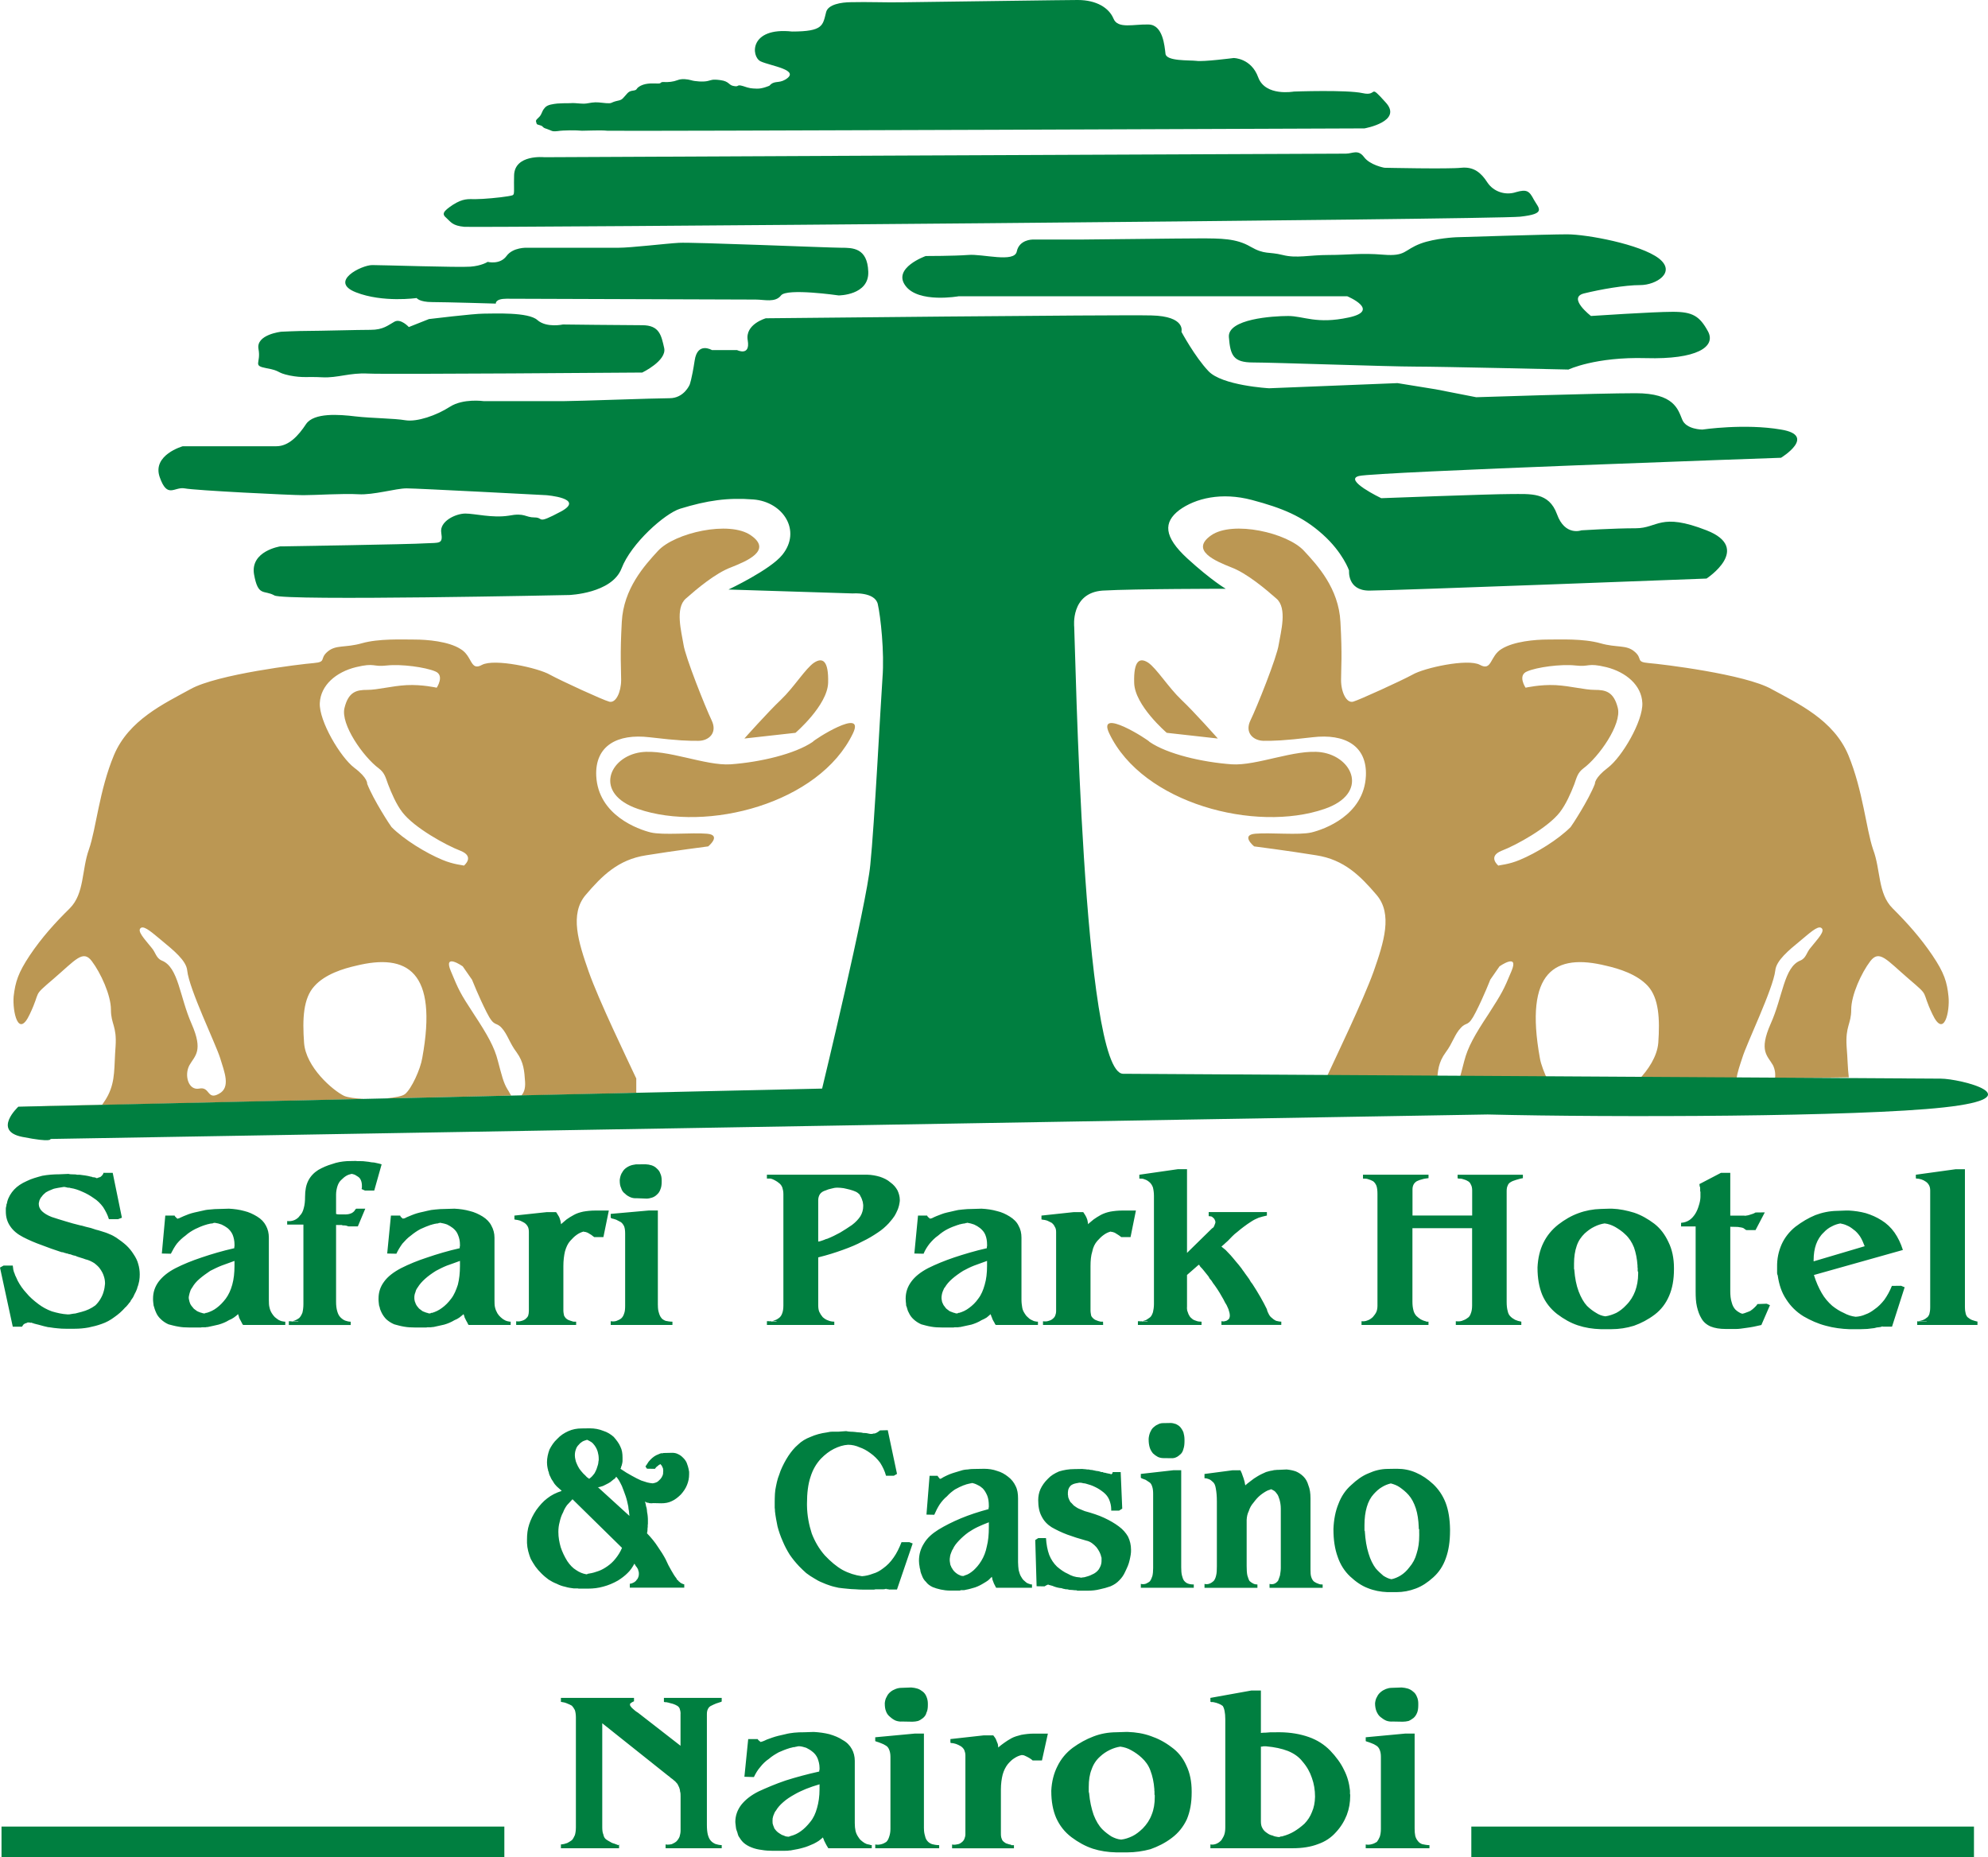
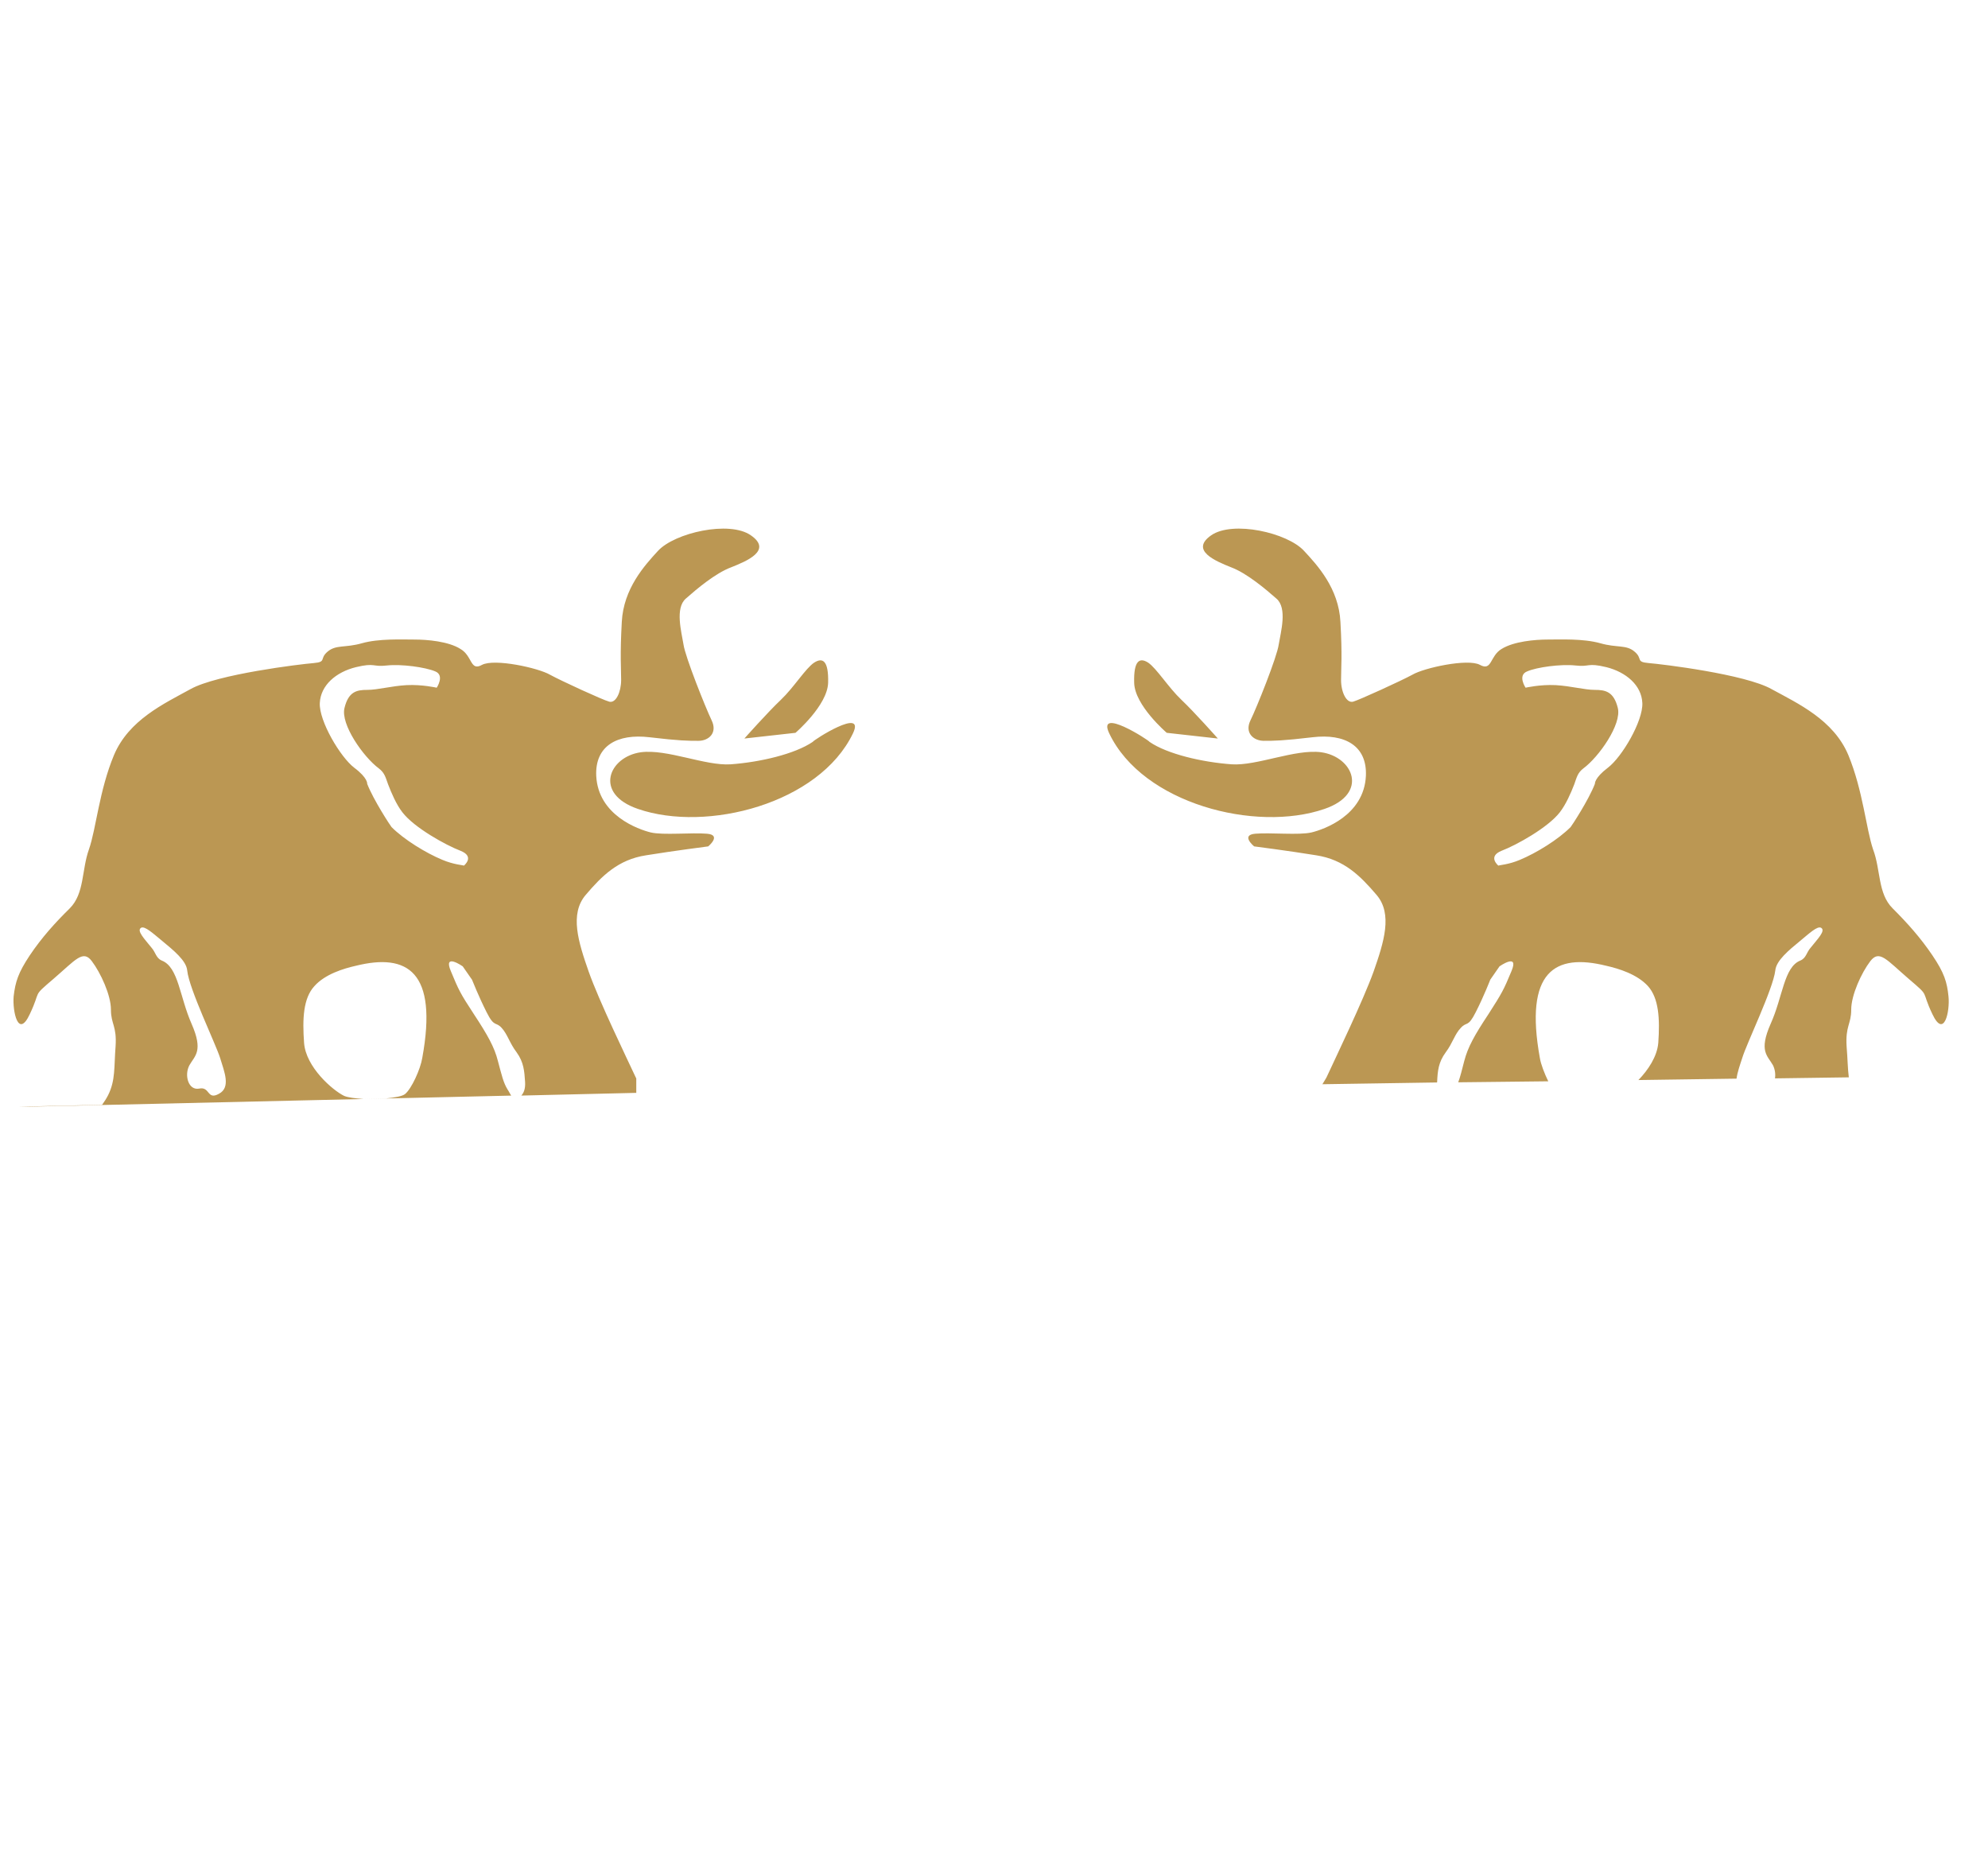
<svg xmlns="http://www.w3.org/2000/svg" version="1.1" x="0px" y="0px" width="116.734px" height="109.05px" viewBox="0 0 116.734 109.05" enable-background="new 0 0 116.734 109.05" xml:space="preserve">
  <g id="Layer_1">
</g>
  <g id="Layer_2">
    <g>
      <path fill-rule="evenodd" clip-rule="evenodd" fill="#BB9753" d="M25.644,40.377c0,0,0.484-0.729-0.087-0.958    c-0.589-0.247-1.976-0.438-2.838-0.347c-0.86,0.1-0.673-0.178-1.825,0.1c-1.161,0.288-2.066,1.055-2.116,2.107    c-0.048,1.058,1.206,3.169,2.018,3.793c0.819,0.612,0.764,0.947,0.764,0.947c0.373,0.958,1.381,2.49,1.431,2.541    c0.734,0.735,2.016,1.522,2.982,1.922c0.667,0.283,1.216,0.309,1.267,0.342c0,0,0.668-0.533-0.207-0.875    c-0.855-0.328-2.715-1.355-3.404-2.256c-0.366-0.472-0.64-1.125-0.841-1.643c-0.146-0.397-0.195-0.67-0.545-0.936    c-0.902-0.667-2.258-2.589-2.014-3.55c0.233-0.955,0.712-1.059,1.332-1.059c0.627,0,1.403-0.227,2.315-0.279    C24.786,40.18,25.644,40.377,25.644,40.377 M8.289,54.469c0.223-0.107,0.679,0.32,1.254,0.791c0.632,0.525,1.399,1.138,1.45,1.72    c0.112,1.095,1.669,4.299,1.932,5.135c0.25,0.823,0.639,1.729-0.069,2.104c-0.704,0.395-0.516-0.441-1.16-0.305    c-0.636,0.123-0.889-0.787-0.574-1.371c0.318-0.563,0.831-0.823,0.13-2.426c-0.711-1.607-0.768-3.33-1.75-3.719    c-0.347-0.148-0.357-0.48-0.609-0.762C8.489,55.13,8,54.638,8.289,54.469 M24.795,62.115c-0.106,0.66-0.63,1.811-1.012,2.12    c-0.156,0.129-0.585,0.202-1.114,0.257l-1.324,0.033c-0.483-0.033-0.913-0.088-1.137-0.182c-0.684-0.334-2.247-1.691-2.353-3.111    c-0.103-1.425-0.048-2.619,0.604-3.332c0.629-0.707,1.712-1.033,2.437-1.197C23.923,55.953,25.725,57.035,24.795,62.115     M27.171,56.737c0,0-1.167-0.819-0.697,0.282c0.457,1.098,0.531,1.273,1.348,2.518c0.813,1.236,1.211,1.943,1.414,2.754    c0.22,0.816,0.318,1.27,0.566,1.672c0.099,0.146,0.15,0.272,0.218,0.363l-28.297,0.65c-0.114,0-0.135,0-0.082,0H1.077l4.917-0.109    c0.135-0.184,0.256-0.375,0.355-0.568c0.437-0.873,0.342-1.646,0.437-2.854c0.082-1.221-0.272-1.301-0.272-2.167    c0-0.856-0.607-2.165-1.123-2.847c-0.521-0.689-0.951-0.076-2.246,1.037c-1.303,1.113-0.697,0.606-1.395,2.074    c-0.681,1.469-1.022-0.17-0.949-1.041c0.1-0.855,0.269-1.389,0.949-2.412c0.698-1.037,1.476-1.903,2.35-2.761    c0.867-0.873,0.689-2.249,1.121-3.454c0.426-1.215,0.601-3.452,1.471-5.539c0.87-2.067,2.941-3.021,4.496-3.876    c1.563-0.873,6.456-1.468,7.234-1.528c0.775-0.069,0.317-0.254,0.813-0.671c0.494-0.422,1.029-0.211,2.016-0.493    c0.992-0.281,2.348-0.217,3.091-0.217c0.746,0,1.992,0.107,2.69,0.549c0.718,0.411,0.567,1.332,1.271,0.937    c0.731-0.386,3.308,0.179,3.99,0.578c0.676,0.368,3.081,1.474,3.48,1.583c0.39,0.107,0.7-0.565,0.7-1.273    c0-0.709-0.072-1.414,0.038-3.408c0.101-1.966,1.348-3.326,2.122-4.169c0.978-1.067,4.199-1.799,5.457-0.916    c1.282,0.884-0.242,1.513-1.165,1.88c-0.92,0.344-2.018,1.273-2.656,1.836c-0.641,0.563-0.254,1.95-0.135,2.691    c0.103,0.735,1.3,3.721,1.656,4.462c0.35,0.737-0.175,1.196-0.78,1.196c-0.603,0-1.097,0-2.875-0.21    c-1.881-0.223-3.201,0.493-3.125,2.264c0.115,2.334,2.497,3.151,3.197,3.324c0.714,0.173,2.414,0,3.304,0.076    c0.887,0.072,0.075,0.744,0.075,0.744s-1.998,0.256-3.648,0.523c-1.638,0.25-2.591,1.205-3.546,2.326    c-0.955,1.119-0.432,2.768,0.171,4.493c0.606,1.723,2.247,5.102,2.77,6.227l0.028,0.053v0.849l-6.751,0.159    c0.147-0.159,0.25-0.408,0.221-0.816c-0.042-0.617-0.074-1.137-0.492-1.717c-0.423-0.557-0.535-1.061-0.881-1.439    c-0.358-0.395-0.423,0-0.887-0.924c-0.466-0.924-0.855-1.906-0.855-1.906L27.171,56.737 M50.085,43.057    c-1.979,4.128-8.591,5.832-12.623,4.438c-2.626-0.895-1.714-3.062,0.167-3.328c1.539-0.203,3.784,0.807,5.272,0.708    c1.734-0.125,3.77-0.604,4.819-1.316C47.769,43.448,50.834,41.488,50.085,43.057 M43.709,43.361l3.001-0.335    c0,0,1.877-1.609,1.917-2.938c0.034-1.312-0.326-1.502-0.821-1.183c-0.505,0.336-1.189,1.456-1.954,2.183    C45.093,41.803,43.709,43.361,43.709,43.361 M89.581,40.377c0,0-0.49-0.729,0.093-0.958c0.569-0.247,1.972-0.438,2.833-0.347    c0.857,0.1,0.674-0.178,1.823,0.1c1.141,0.288,2.065,1.055,2.107,2.107c0.044,1.058-1.196,3.169-2.02,3.793    c-0.808,0.612-0.765,0.947-0.765,0.947c-0.368,0.958-1.378,2.49-1.427,2.541c-0.731,0.735-2.011,1.522-2.974,1.922    c-0.66,0.283-1.225,0.309-1.267,0.342c0,0-0.659-0.533,0.192-0.875c0.863-0.328,2.715-1.355,3.415-2.256    c0.363-0.472,0.648-1.125,0.848-1.643c0.146-0.397,0.187-0.67,0.536-0.936c0.905-0.667,2.264-2.589,2.021-3.55    c-0.237-0.955-0.721-1.059-1.345-1.059c-0.616,0-1.396-0.227-2.305-0.279C90.434,40.18,89.581,40.377,89.581,40.377     M106.928,54.469c-0.224-0.107-0.675,0.32-1.245,0.791c-0.64,0.525-1.387,1.138-1.439,1.72c-0.131,1.095-1.691,4.299-1.94,5.135    c-0.133,0.406-0.288,0.841-0.335,1.215l-5.762,0.082c0.569-0.588,1.097-1.375,1.166-2.18c0.1-1.425,0.032-2.619-0.603-3.332    c-0.643-0.707-1.728-1.033-2.453-1.197c-3.023-0.75-4.816,0.332-3.898,5.412c0.06,0.373,0.271,0.911,0.493,1.371l-5.286,0.059    c0.118-0.314,0.215-0.711,0.355-1.254c0.21-0.811,0.604-1.518,1.424-2.754c0.797-1.244,0.892-1.42,1.347-2.518    c0.467-1.102-0.702-0.282-0.702-0.282l-0.542,0.782c0,0-0.38,0.982-0.852,1.906c-0.465,0.924-0.519,0.529-0.878,0.924    c-0.365,0.379-0.471,0.883-0.888,1.439c-0.428,0.58-0.473,1.1-0.501,1.717c-0.004,0.012-0.004,0.039-0.004,0.049l-6.734,0.104    c0.083-0.141,0.162-0.258,0.238-0.396c0.519-1.125,2.151-4.504,2.771-6.227c0.604-1.725,1.127-3.374,0.171-4.493    c-0.957-1.121-1.908-2.075-3.547-2.326c-1.642-0.267-3.642-0.523-3.642-0.523s-0.819-0.672,0.073-0.744    c0.88-0.076,2.58,0.098,3.301-0.076c0.711-0.173,3.081-0.99,3.189-3.324c0.075-1.771-1.241-2.487-3.128-2.264    c-1.77,0.21-2.279,0.21-2.862,0.21c-0.606,0-1.144-0.459-0.791-1.196c0.364-0.741,1.563-3.727,1.663-4.462    c0.121-0.741,0.516-2.129-0.135-2.691c-0.641-0.563-1.74-1.492-2.655-1.836c-0.919-0.367-2.441-0.996-1.178-1.88    c1.27-0.883,4.487-0.151,5.456,0.916c0.785,0.843,2.036,2.203,2.134,4.169c0.114,1.994,0.037,2.698,0.037,3.408    c0,0.708,0.314,1.38,0.712,1.273c0.377-0.109,2.799-1.215,3.479-1.583c0.671-0.399,3.253-0.964,3.962-0.578    c0.719,0.396,0.576-0.525,1.279-0.937c0.713-0.441,1.96-0.549,2.699-0.549c0.74,0,2.088-0.064,3.092,0.217    c0.979,0.282,1.522,0.071,2.011,0.493c0.501,0.417,0.043,0.602,0.825,0.671c0.776,0.06,5.671,0.655,7.218,1.528    c1.565,0.854,3.644,1.809,4.511,3.876c0.86,2.087,1.041,4.324,1.453,5.539c0.455,1.205,0.268,2.581,1.143,3.454    c0.859,0.858,1.638,1.725,2.338,2.761c0.691,1.023,0.859,1.557,0.946,2.412c0.092,0.871-0.255,2.51-0.946,1.041    c-0.7-1.468-0.091-0.961-1.394-2.074c-1.295-1.113-1.717-1.727-2.249-1.037c-0.521,0.682-1.123,1.99-1.123,2.847    c0,0.866-0.347,0.946-0.27,2.167c0.061,0.717,0.061,1.281,0.129,1.809l-4.335,0.061c0.038-0.255,0-0.527-0.118-0.771    c-0.318-0.563-0.846-0.823-0.139-2.426c0.724-1.607,0.778-3.33,1.74-3.719c0.359-0.148,0.359-0.48,0.616-0.762    C106.724,55.13,107.228,54.638,106.928,54.469 M65.133,43.057c1.964,4.128,8.597,5.832,12.638,4.438    c2.621-0.895,1.694-3.062-0.191-3.328c-1.517-0.203-3.782,0.807-5.255,0.708c-1.736-0.125-3.786-0.604-4.822-1.316    C67.446,43.448,64.39,41.488,65.133,43.057 M71.511,43.361l-2.999-0.335c0,0-1.886-1.609-1.914-2.938    c-0.037-1.312,0.321-1.502,0.821-1.183c0.494,0.336,1.188,1.456,1.953,2.183C70.13,41.803,71.511,43.361,71.511,43.361" />
-       <path fill-rule="evenodd" clip-rule="evenodd" fill="#007F40" d="M36.391,69.273c0.018-0.145,0.049-0.264,0.103-0.371    c0.058-0.109,0.127-0.213,0.215-0.287c0.099-0.082,0.208-0.143,0.3-0.176c0.1-0.041,0.215-0.057,0.331-0.076l0.524-0.004h0.038    h0.014c0.118,0.004,0.227,0.023,0.35,0.061c0.102,0.037,0.203,0.086,0.287,0.172c0.093,0.082,0.175,0.17,0.218,0.303    c0.058,0.121,0.082,0.25,0.082,0.408v0.041v0.051c0,0.174-0.023,0.32-0.078,0.445c-0.042,0.125-0.113,0.223-0.199,0.297    c-0.082,0.084-0.185,0.145-0.288,0.178c-0.097,0.031-0.212,0.059-0.32,0.059l-0.535-0.021h-0.026h-0.014    c-0.125,0.006-0.259-0.01-0.372-0.059c-0.119-0.055-0.221-0.107-0.321-0.211c-0.108-0.076-0.189-0.189-0.227-0.33    c-0.064-0.129-0.082-0.277-0.082-0.449V69.273 M38.631,76.628c0,0.174,0.014,0.316,0.056,0.439    c0.032,0.117,0.075,0.221,0.141,0.305c0.053,0.078,0.145,0.133,0.256,0.178c0.111,0.023,0.239,0.049,0.401,0.049v0.193h-0.541    h-3.083v-0.219c0.121,0.016,0.241,0.016,0.34-0.02c0.103-0.043,0.199-0.08,0.282-0.152c0.071-0.064,0.127-0.154,0.167-0.284    c0.048-0.12,0.058-0.282,0.058-0.466v-4.227c0-0.172-0.018-0.313-0.058-0.42c-0.058-0.121-0.124-0.2-0.195-0.25    c-0.089-0.049-0.183-0.098-0.271-0.141c-0.091-0.035-0.189-0.061-0.29-0.082l-0.018-0.037h-0.016v-0.223l2.232-0.199h0.537V76.628     M32.938,71.88c0.104-0.098,0.21-0.174,0.33-0.283c0.131-0.092,0.263-0.18,0.43-0.266c0.149-0.085,0.342-0.15,0.548-0.193    c0.215-0.037,0.439-0.064,0.716-0.064h0.535h0.054h0.08h0.061h0.058l-0.318,1.559h-0.542c-0.052-0.044-0.119-0.088-0.169-0.129    c-0.071-0.044-0.143-0.088-0.207-0.125c-0.036-0.012-0.083-0.029-0.121-0.045c-0.032,0-0.083-0.006-0.133-0.025    c-0.14,0.041-0.275,0.102-0.402,0.195c-0.121,0.085-0.25,0.211-0.378,0.355c-0.139,0.158-0.234,0.361-0.306,0.619    c-0.056,0.238-0.093,0.529-0.093,0.857v2.609c0,0.117,0.029,0.227,0.042,0.303c0.036,0.063,0.08,0.135,0.135,0.178    c0.056,0.049,0.121,0.08,0.191,0.102c0.068,0.027,0.136,0.047,0.193,0.063c0,0,0.018,0,0.018,0.004    c0.023,0,0.027,0.006,0.027,0.006c0.032,0,0.05,0,0.05,0s0.022,0,0.036,0h0.018c0.014,0,0.028,0,0.04,0v0.193h-0.539h-2.982    v-0.219c0.095,0.016,0.205,0.016,0.286-0.014c0.099-0.021,0.175-0.055,0.251-0.109c0.062-0.053,0.128-0.117,0.163-0.193    c0.027-0.086,0.045-0.174,0.045-0.279v-4.645c0-0.125-0.019-0.232-0.059-0.308c-0.051-0.096-0.112-0.167-0.208-0.233    c-0.083-0.053-0.167-0.086-0.256-0.129c-0.1-0.029-0.193-0.049-0.282-0.055l-0.027-0.012h-0.017V71.37l1.907-0.204h0.539    c0.042,0.063,0.088,0.119,0.111,0.172c0.044,0.055,0.064,0.113,0.088,0.158c0.024,0.074,0.036,0.119,0.056,0.172    c0.012,0.066,0.02,0.107,0.032,0.164c0,0.012,0,0.027,0,0.027c0,0.016,0,0.021,0,0.025V71.88 M27.008,74.031    c-0.277,0.1-0.534,0.197-0.765,0.275c-0.234,0.092-0.442,0.201-0.645,0.308c-0.25,0.157-0.468,0.315-0.641,0.472    c-0.183,0.163-0.325,0.33-0.424,0.492c-0.038,0.039-0.067,0.108-0.098,0.158c-0.014,0.05-0.038,0.103-0.048,0.15    c-0.027,0.063-0.039,0.109-0.046,0.158c-0.011,0.041-0.011,0.104-0.011,0.145c0,0.057,0,0.1,0.011,0.141    c0.008,0.057,0.02,0.105,0.046,0.152c0.011,0.049,0.035,0.098,0.064,0.146c0.022,0.039,0.051,0.08,0.094,0.125    c0.05,0.078,0.115,0.119,0.194,0.175c0.055,0.058,0.146,0.09,0.226,0.117c0.047,0.017,0.085,0.038,0.129,0.038    c0.036,0.025,0.082,0.025,0.126,0.034c0.026,0,0.035,0,0.051-0.009c0.013,0,0.019,0,0.038-0.025c0.017,0,0.027,0,0.027,0    s0.03,0,0.036,0c0.205-0.062,0.403-0.155,0.583-0.293c0.193-0.139,0.37-0.316,0.541-0.545c0.171-0.221,0.288-0.504,0.39-0.818    c0.082-0.326,0.123-0.693,0.123-1.1c0-0.029,0-0.072,0-0.1c0-0.037,0-0.063,0-0.098c0-0.031,0-0.035,0-0.047    c0-0.016,0-0.02,0-0.025V74.031 M26.989,73.216l0.019-0.047v-0.049v-0.049c0-0.213-0.042-0.396-0.115-0.568    c-0.062-0.17-0.173-0.295-0.302-0.402c-0.096-0.075-0.213-0.145-0.334-0.205c-0.129-0.049-0.275-0.08-0.413-0.104    c0,0-0.018,0-0.035,0.013c-0.008,0-0.017,0-0.033,0c-0.011,0-0.023,0-0.023,0.011c-0.027,0.006-0.043,0.016-0.043,0.016    c-0.03,0-0.079,0-0.11,0.012c-0.04,0-0.055,0.016-0.097,0.016c-0.027,0.016-0.072,0.021-0.1,0.025    c-0.035,0.012-0.075,0.034-0.117,0.034c-0.19,0.065-0.388,0.146-0.596,0.243c-0.193,0.102-0.376,0.227-0.566,0.383    c-0.19,0.135-0.34,0.299-0.496,0.473c-0.132,0.182-0.251,0.373-0.354,0.592l-0.538-0.012l0.219-2.228h0.54    c0.019,0.048,0.036,0.075,0.051,0.081c0.012,0.016,0.024,0.045,0.052,0.045c0.009,0.01,0.017,0.031,0.03,0.037    c0,0.006,0.02,0.006,0.02,0.006c0.005,0.016,0.005,0.016,0.005,0.016c0.025-0.016,0.052-0.016,0.073-0.021    c0.025,0,0.042,0,0.059-0.016c0.056-0.037,0.15-0.072,0.247-0.113c0.087-0.04,0.198-0.078,0.3-0.119    c0.1-0.038,0.216-0.068,0.331-0.098c0.13-0.025,0.28-0.064,0.41-0.094c0.15-0.041,0.332-0.07,0.488-0.08    c0.193-0.021,0.378-0.033,0.59-0.033l0.536-0.016c0.321,0.016,0.614,0.059,0.896,0.137c0.275,0.064,0.528,0.184,0.759,0.324    c0.229,0.145,0.405,0.324,0.511,0.535c0.116,0.211,0.183,0.443,0.183,0.705v3.648c0,0.186,0.002,0.338,0.033,0.455    c0.032,0.13,0.078,0.233,0.138,0.34c0.054,0.088,0.116,0.16,0.187,0.225c0.065,0.055,0.132,0.117,0.209,0.156    c0.032,0.016,0.063,0.033,0.092,0.049c0.033,0.016,0.076,0.021,0.106,0.035c0.035,0,0.07,0.016,0.103,0.02    c0.027,0,0.051,0.006,0.082,0.006v0.193h-0.53h-1.928l-0.027-0.02l-0.014-0.018c-0.032-0.07-0.061-0.137-0.105-0.201    c-0.032-0.064-0.068-0.135-0.103-0.209c-0.009-0.012-0.009-0.035-0.009-0.057c-0.011,0-0.011-0.02-0.011-0.031    c-0.009-0.01-0.017-0.025-0.017-0.045c-0.015-0.016-0.015-0.041-0.021-0.054c-0.082,0.073-0.161,0.13-0.25,0.202    c-0.082,0.059-0.184,0.113-0.282,0.15c-0.198,0.119-0.396,0.203-0.604,0.262c-0.208,0.051-0.424,0.092-0.634,0.141    c-0.044,0-0.099,0.004-0.15,0.016c-0.041,0-0.081,0-0.128,0c-0.029,0-0.046,0-0.073,0c-0.028,0-0.044,0.012-0.063,0.012    c-0.019,0-0.057,0-0.075,0c-0.016,0-0.046,0-0.06,0h-0.541c-0.233,0-0.433-0.012-0.64-0.049c-0.203-0.033-0.391-0.088-0.572-0.137    c-0.182-0.076-0.337-0.182-0.461-0.291c-0.12-0.119-0.209-0.252-0.275-0.381c-0.04-0.081-0.07-0.155-0.097-0.227    c-0.014-0.076-0.031-0.148-0.057-0.205c-0.013-0.072-0.013-0.137-0.024-0.213c-0.008-0.059-0.008-0.125-0.008-0.193    c0-0.363,0.097-0.686,0.328-0.997c0.215-0.298,0.553-0.558,0.996-0.791c0.455-0.229,0.957-0.438,1.542-0.628    c0.569-0.195,1.204-0.385,1.902-0.543V73.26V73.216 M19.733,71.273c0.055,0.021,0.093,0.027,0.15,0.027c0.051,0,0.092,0,0.121,0    c0.033,0,0.046,0,0.058,0c0.013,0,0.047,0,0.076,0c0.019,0,0.027,0,0.052,0c0.019,0,0.038,0,0.049,0c0.008,0,0.024,0,0.024,0    s0,0,0.018,0.004c0.056-0.004,0.083-0.01,0.121-0.01c0.038-0.006,0.082-0.01,0.114-0.021c0.046-0.019,0.101-0.026,0.152-0.057    c0.048-0.035,0.101-0.066,0.141-0.115l0.043-0.072l0.061-0.064h0.536l-0.437,1.041h-0.545c-0.027,0-0.051-0.018-0.097-0.033    c-0.033-0.012-0.068-0.016-0.131-0.025c-0.021,0-0.059,0-0.082,0c-0.04,0-0.059-0.012-0.094-0.024c-0.025,0-0.071,0-0.111,0    c-0.03,0-0.068,0-0.125,0l-0.093-0.004v4.509c0,0.225,0.023,0.408,0.069,0.559c0.04,0.146,0.102,0.271,0.191,0.359    c0.087,0.086,0.187,0.16,0.287,0.193c0.104,0.035,0.202,0.061,0.311,0.061v0.193H20.05h-3.09v-0.219h0.546l0.021,0.016h-0.544    h0.028c0.091,0.004,0.183-0.016,0.273-0.051c0.094-0.033,0.187-0.088,0.279-0.15c0.08-0.078,0.138-0.176,0.196-0.32    c0.034-0.14,0.057-0.314,0.057-0.504v-4.668h-0.953v-0.207c0.148,0.018,0.288,0,0.421-0.055c0.127-0.055,0.243-0.139,0.325-0.265    c0.111-0.106,0.182-0.253,0.228-0.442c0.053-0.184,0.076-0.402,0.076-0.674c0-0.373,0.06-0.686,0.195-0.947    c0.131-0.252,0.329-0.459,0.579-0.617c0.263-0.15,0.532-0.266,0.813-0.346c0.283-0.104,0.571-0.152,0.87-0.172l0.551-0.011    c0.019,0.011,0.045,0.011,0.048,0.011c0.018,0,0.037,0,0.06,0c0.013,0,0.03,0,0.055,0c0.021,0,0.04,0,0.04,0    c0.127,0,0.247,0,0.348,0.02c0.113,0.012,0.228,0.023,0.341,0.049c0.106,0,0.21,0.019,0.298,0.043    c0.112,0.023,0.202,0.043,0.298,0.076l-0.434,1.539h-0.545l-0.198-0.088c0-0.025,0.002-0.025,0.017-0.049c0-0.014,0-0.031,0-0.031    c0-0.016,0-0.02,0-0.039c0,0,0-0.01,0.002-0.021c0,0,0-0.018,0-0.021c0-0.01,0-0.016,0-0.025c0-0.121-0.017-0.229-0.056-0.32    c-0.038-0.104-0.098-0.174-0.188-0.229c-0.062-0.043-0.112-0.064-0.165-0.102c-0.064-0.021-0.117-0.043-0.192-0.055    c-0.12,0.027-0.209,0.055-0.312,0.113c-0.104,0.061-0.199,0.143-0.286,0.231c-0.116,0.097-0.186,0.227-0.236,0.376    c-0.046,0.146-0.082,0.318-0.082,0.498V71.273 M13.77,74.031c-0.281,0.1-0.53,0.197-0.758,0.275    c-0.237,0.092-0.451,0.201-0.665,0.308c-0.235,0.157-0.452,0.315-0.634,0.472c-0.19,0.163-0.326,0.33-0.416,0.492    c-0.033,0.039-0.07,0.108-0.1,0.158c-0.016,0.05-0.038,0.103-0.052,0.15c-0.013,0.063-0.035,0.109-0.04,0.158    c-0.011,0.041-0.023,0.104-0.023,0.145c0,0.057,0.012,0.1,0.023,0.141c0.005,0.057,0.027,0.105,0.04,0.152    c0.014,0.049,0.036,0.098,0.069,0.146c0.025,0.039,0.057,0.08,0.1,0.125c0.046,0.078,0.106,0.119,0.188,0.175    c0.061,0.058,0.148,0.09,0.222,0.117c0.048,0.017,0.095,0.038,0.125,0.038c0.046,0.025,0.081,0.025,0.142,0.034    c0,0,0.031,0,0.043-0.009c0.013,0,0.032,0,0.04-0.025c0.017,0,0.017,0,0.038,0c0.011,0,0.014,0,0.022,0    c0.206-0.062,0.412-0.155,0.589-0.293c0.187-0.139,0.363-0.316,0.536-0.545c0.163-0.221,0.294-0.504,0.379-0.818    c0.091-0.326,0.131-0.693,0.131-1.1c0-0.029,0-0.072,0-0.1c0-0.037,0-0.063,0-0.098c0-0.031,0-0.035,0-0.047    c0-0.016,0-0.02,0-0.025V74.031 M13.756,73.216l0.014-0.047v-0.049v-0.049c0-0.213-0.041-0.396-0.106-0.568    c-0.073-0.17-0.179-0.295-0.306-0.402c-0.099-0.075-0.22-0.145-0.346-0.205c-0.129-0.049-0.251-0.08-0.414-0.104    c0,0-0.013,0-0.03,0.013h-0.022c-0.019,0-0.03,0-0.042,0.011c-0.014,0.006-0.025,0.016-0.025,0.016c-0.038,0-0.082,0-0.131,0.012    c-0.021,0-0.048,0.016-0.076,0.016c-0.043,0.016-0.072,0.021-0.11,0.025c-0.036,0.012-0.07,0.034-0.106,0.034    c-0.208,0.065-0.394,0.146-0.596,0.243c-0.194,0.102-0.397,0.227-0.568,0.383c-0.188,0.135-0.359,0.299-0.505,0.473    c-0.135,0.182-0.244,0.373-0.354,0.592l-0.53-0.012l0.203-2.228h0.546c0.024,0.048,0.041,0.075,0.056,0.081    c0.022,0.016,0.03,0.045,0.06,0.045c0,0.01,0.008,0.031,0.017,0.037c0.002,0.006,0.019,0.006,0.019,0.006    c0,0.016,0.01,0.016,0.026,0.016c0.014-0.016,0.04-0.016,0.057-0.021c0.027,0,0.038,0,0.046-0.016    c0.075-0.037,0.158-0.072,0.25-0.113c0.097-0.04,0.204-0.078,0.3-0.119c0.104-0.038,0.215-0.068,0.338-0.098    c0.14-0.025,0.265-0.064,0.42-0.094c0.158-0.041,0.312-0.07,0.492-0.08c0.171-0.021,0.372-0.033,0.577-0.033l0.535-0.016    c0.315,0.016,0.623,0.059,0.9,0.137c0.273,0.064,0.523,0.184,0.753,0.324c0.24,0.145,0.408,0.324,0.518,0.535    c0.115,0.211,0.171,0.443,0.171,0.705v3.648c0,0.186,0.006,0.338,0.039,0.455c0.028,0.13,0.07,0.233,0.138,0.34    c0.055,0.088,0.111,0.16,0.176,0.225c0.079,0.055,0.141,0.117,0.207,0.156c0.044,0.016,0.079,0.033,0.104,0.049    c0.036,0.016,0.076,0.021,0.101,0.035c0.045,0,0.082,0.016,0.116,0.02c0.019,0,0.05,0.006,0.084,0.006v0.193h-0.551H14.28    l-0.018-0.02l-0.019-0.018c-0.042-0.07-0.064-0.137-0.104-0.201c-0.043-0.064-0.071-0.135-0.104-0.209    c0-0.012-0.008-0.035-0.008-0.057c0,0-0.013-0.02-0.013-0.031c-0.006-0.01-0.017-0.025-0.017-0.045    c-0.002-0.016-0.002-0.041-0.024-0.054c-0.064,0.073-0.151,0.13-0.244,0.202c-0.091,0.059-0.182,0.113-0.284,0.15    c-0.19,0.119-0.403,0.203-0.611,0.262c-0.201,0.051-0.418,0.092-0.634,0.141c-0.047,0-0.087,0.004-0.131,0.016    c-0.046,0-0.088,0-0.138,0c-0.027,0-0.057,0-0.081,0c-0.013,0-0.029,0.012-0.053,0.012c-0.029,0-0.047,0-0.083,0    c-0.017,0-0.033,0-0.052,0h-0.54c-0.23,0-0.447-0.012-0.637-0.049c-0.209-0.033-0.405-0.088-0.592-0.137    c-0.173-0.076-0.326-0.182-0.438-0.291c-0.131-0.119-0.226-0.252-0.281-0.381c-0.041-0.081-0.064-0.155-0.091-0.227    c-0.025-0.076-0.039-0.148-0.063-0.205c-0.012-0.072-0.012-0.137-0.025-0.213c-0.008-0.059-0.008-0.125-0.008-0.193    c0-0.363,0.101-0.686,0.329-0.997c0.229-0.298,0.543-0.558,0.993-0.791c0.451-0.229,0.962-0.438,1.534-0.628    c0.575-0.195,1.212-0.385,1.915-0.543V73.26V73.216 M114.837,68.648h0.542v8.084c0,0.175,0.021,0.308,0.05,0.415    c0.035,0.11,0.087,0.187,0.154,0.226c0.071,0.053,0.135,0.102,0.228,0.133c0.079,0.033,0.182,0.055,0.282,0.084h0.023v0.203    h-0.533h-3.006v-0.219h0.549l0.014,0.016h-0.53l0.004-0.016c0.104-0.014,0.205-0.035,0.295-0.068    c0.075-0.031,0.162-0.08,0.218-0.133c0.075-0.039,0.124-0.115,0.166-0.226c0.027-0.102,0.047-0.225,0.047-0.394v-6.855    c0-0.113-0.02-0.217-0.063-0.299c-0.043-0.08-0.106-0.164-0.189-0.217c-0.091-0.064-0.178-0.109-0.268-0.136    c-0.091-0.026-0.178-0.048-0.292-0.048l-0.021-0.016h-0.01v-0.211L114.837,68.648 M109.492,73.169    c-0.081-0.211-0.16-0.402-0.275-0.581c-0.106-0.147-0.228-0.298-0.39-0.405c-0.119-0.098-0.241-0.178-0.364-0.227    c-0.125-0.061-0.254-0.098-0.398-0.125c-0.162,0.027-0.347,0.087-0.503,0.174c-0.17,0.08-0.334,0.203-0.479,0.361    c-0.204,0.189-0.347,0.428-0.443,0.689c-0.095,0.264-0.145,0.584-0.145,0.926v0.049v0.027L109.492,73.169 M106.512,74.859    c0.127,0.41,0.281,0.752,0.453,1.052c0.167,0.296,0.388,0.55,0.623,0.757c0.228,0.18,0.449,0.318,0.675,0.416    c0.23,0.129,0.47,0.201,0.699,0.227c0.195-0.01,0.39-0.053,0.579-0.139c0.189-0.063,0.367-0.174,0.521-0.293    c0.224-0.15,0.416-0.348,0.588-0.568c0.164-0.234,0.318-0.503,0.44-0.813l0.54-0.006l0.21,0.086l-0.742,2.314h-0.545l-0.017-0.016    c-0.031,0.01-0.079,0.02-0.114,0.037c-0.05,0-0.079,0.016-0.123,0.016c-0.045,0-0.075,0.012-0.104,0.012    c-0.054,0.016-0.079,0.021-0.133,0.035c-0.137,0.012-0.28,0.031-0.412,0.049c-0.148,0-0.275,0.016-0.434,0.016h-0.544h-0.027    h-0.028c-0.474-0.016-0.958-0.078-1.405-0.203c-0.46-0.119-0.901-0.314-1.317-0.557c-0.424-0.263-0.753-0.592-1.008-0.992    c-0.271-0.402-0.422-0.861-0.501-1.41c-0.024-0.041-0.036-0.092-0.036-0.129c0-0.033,0-0.07,0-0.113c0-0.022,0-0.028,0-0.054    c0-0.017,0-0.038,0-0.071c0-0.021,0-0.028,0-0.054c0-0.017,0-0.034,0-0.05c-0.01-0.503,0.085-0.936,0.267-1.352    c0.176-0.391,0.455-0.748,0.807-1.03c0.386-0.292,0.772-0.521,1.173-0.685c0.403-0.154,0.836-0.24,1.263-0.248l0.544-0.02h0.076    h0.083c0.333,0.02,0.663,0.064,0.994,0.154c0.319,0.098,0.626,0.229,0.923,0.418c0.301,0.186,0.549,0.418,0.765,0.721    c0.207,0.299,0.366,0.629,0.492,1.023L106.512,74.859 M102.461,71.37c0.016,0.022,0.016,0.022,0.032,0.022    c0,0,0.012,0,0.012-0.022c0.023,0,0.047,0,0.047,0c0.081-0.006,0.152-0.032,0.25-0.065c0.083-0.02,0.188-0.058,0.282-0.117    l0.544-0.006l-0.544,1.039h-0.542c-0.037-0.012-0.049-0.037-0.081-0.049c-0.027-0.02-0.047-0.043-0.063-0.047    c-0.039-0.023-0.047-0.039-0.081-0.039c-0.033,0-0.062-0.021-0.085-0.021c-0.052-0.008-0.103-0.008-0.168-0.026    c-0.049-0.006-0.1-0.006-0.157-0.006l-0.307-0.006v3.76c0,0.263,0.02,0.487,0.083,0.675c0.044,0.184,0.123,0.32,0.21,0.418    c0.067,0.066,0.132,0.119,0.208,0.161c0.069,0.044,0.137,0.078,0.216,0.092c0.081-0.014,0.16-0.048,0.235-0.076    c0.081-0.025,0.152-0.058,0.224-0.089c0.1-0.067,0.183-0.135,0.254-0.207c0.061-0.055,0.132-0.131,0.164-0.195l0.545-0.021    l0.192,0.086l-0.505,1.164c-0.171,0.039-0.306,0.072-0.454,0.1c-0.137,0.025-0.27,0.049-0.397,0.064    c-0.131,0.02-0.252,0.031-0.368,0.051c-0.113,0.018-0.223,0.018-0.317,0.018h-0.553c-0.352,0-0.653-0.049-0.893-0.148    c-0.237-0.104-0.424-0.266-0.538-0.475c-0.117-0.189-0.202-0.424-0.264-0.693c-0.063-0.273-0.075-0.561-0.075-0.897v-3.806h-0.855    v-0.213c0.199-0.018,0.354-0.07,0.496-0.166c0.135-0.094,0.235-0.209,0.336-0.363c0.089-0.146,0.16-0.309,0.208-0.479    c0.055-0.166,0.093-0.342,0.097-0.504v-0.09c0-0.006,0-0.034,0-0.034c0-0.021,0-0.038,0-0.048c0,0,0-0.016,0-0.027    c0-0.004,0-0.02,0-0.02c0-0.019,0-0.039,0-0.045c0-0.012,0-0.012,0-0.027c0-0.012,0-0.016,0-0.021    c-0.004-0.004-0.016-0.027-0.016-0.027c0-0.011,0-0.015,0-0.026c0-0.017,0-0.034,0-0.06c0-0.012,0-0.039,0-0.045    c-0.002-0.025-0.002-0.025-0.002-0.049c0-0.014,0-0.031,0-0.051c-0.019-0.041-0.032-0.063-0.032-0.1c0-0.023,0-0.061-0.012-0.092    l1.268-0.662h0.546v2.513H102.461 M96.154,74.306c-0.027-0.401-0.099-0.758-0.206-1.062c-0.122-0.308-0.291-0.569-0.513-0.77    c-0.187-0.185-0.386-0.313-0.596-0.438c-0.194-0.107-0.39-0.179-0.616-0.206c-0.194,0.027-0.401,0.091-0.605,0.194    c-0.198,0.093-0.382,0.228-0.571,0.399c-0.199,0.195-0.37,0.434-0.467,0.736c-0.103,0.299-0.154,0.646-0.154,1.029    c0,0.037,0,0.068,0,0.107c0,0.029,0,0.056,0,0.083c0,0.017,0,0.017,0,0.042c0,0.018,0,0.029,0,0.034c0,0.025,0,0.033,0,0.05    c0.016,0.016,0.016,0.037,0.016,0.053c0.036,0.482,0.119,0.904,0.254,1.263c0.139,0.362,0.303,0.651,0.493,0.854    c0.176,0.17,0.36,0.309,0.53,0.406c0.172,0.113,0.345,0.18,0.548,0.205c0.221-0.031,0.431-0.104,0.648-0.205    c0.193-0.105,0.39-0.252,0.577-0.455c0.243-0.242,0.405-0.51,0.523-0.817c0.111-0.304,0.177-0.646,0.177-1.024    c0-0.021,0-0.037,0-0.053c0-0.018,0-0.043,0-0.055c-0.021-0.027-0.028-0.031-0.028-0.065c0,0,0-0.031,0-0.037    c0-0.017,0-0.044,0-0.065c0-0.021,0-0.042,0-0.07c-0.008-0.006-0.01-0.033-0.01-0.043c0-0.017,0-0.038,0-0.063V74.306     M90.281,74.423c0.025-0.545,0.137-1.033,0.347-1.455c0.204-0.418,0.493-0.77,0.875-1.072c0.371-0.287,0.772-0.52,1.185-0.668    c0.417-0.154,0.861-0.236,1.309-0.248l0.527-0.016h0.051h0.075c0.459,0.016,0.885,0.109,1.304,0.236    c0.421,0.141,0.816,0.369,1.184,0.646c0.362,0.281,0.629,0.641,0.835,1.084c0.212,0.427,0.321,0.943,0.321,1.51v0.017v0.012v0.029    v0.03c0,0.595-0.094,1.119-0.285,1.557c-0.19,0.445-0.47,0.813-0.848,1.1c-0.391,0.295-0.798,0.504-1.212,0.652    c-0.434,0.135-0.875,0.203-1.344,0.203h-0.541h-0.034h-0.033c-0.487-0.016-0.919-0.084-1.343-0.225    c-0.419-0.137-0.824-0.365-1.226-0.669c-0.382-0.3-0.677-0.673-0.869-1.122c-0.185-0.453-0.277-0.982-0.277-1.584V74.423     M85.587,68.972h0.55h3.286v0.201c-0.159,0.025-0.3,0.073-0.419,0.107c-0.112,0.037-0.21,0.068-0.297,0.125    c-0.083,0.045-0.145,0.113-0.174,0.201c-0.046,0.084-0.063,0.203-0.063,0.319v6.501c0,0.225,0.018,0.404,0.063,0.559    c0.027,0.14,0.089,0.246,0.172,0.32c0.062,0.066,0.162,0.129,0.26,0.184c0.104,0.049,0.224,0.084,0.366,0.109v0.193h-0.553h-3.294    v-0.219c0.122,0.016,0.237,0.016,0.355-0.02c0.115-0.043,0.218-0.08,0.308-0.152c0.114-0.064,0.176-0.154,0.217-0.284    c0.052-0.12,0.077-0.282,0.077-0.466v-4.539h-3.504v4.314c0,0.201,0.021,0.363,0.056,0.495c0.025,0.123,0.085,0.236,0.168,0.335    c0.079,0.08,0.173,0.145,0.262,0.207c0.089,0.047,0.186,0.09,0.269,0.109c0,0,0.01,0,0.028,0c0.014,0.016,0.014,0.016,0.029,0.016    c0,0.004,0,0.01,0.014,0.01s0.014,0,0.03,0c0.02,0,0.02,0,0.045,0c0.018,0,0.042,0,0.042,0v0.193h-0.528h-3.404v-0.219    c0.121,0.016,0.243,0,0.353-0.047c0.117-0.037,0.21-0.107,0.308-0.193c0.087-0.102,0.166-0.202,0.215-0.315    c0.044-0.111,0.06-0.228,0.06-0.366v-6.543c0-0.194-0.016-0.357-0.06-0.486c-0.049-0.121-0.122-0.217-0.205-0.273    c-0.085-0.047-0.185-0.087-0.276-0.113c-0.095-0.037-0.193-0.037-0.309-0.037v-0.227h0.545h3.303v0.201    c-0.117,0.018-0.241,0.025-0.356,0.063c-0.121,0.026-0.216,0.066-0.326,0.113c-0.094,0.057-0.158,0.125-0.196,0.201    c-0.043,0.082-0.063,0.18-0.063,0.281v1.538h3.504v-1.472c0-0.146-0.025-0.26-0.077-0.348c-0.041-0.1-0.103-0.168-0.188-0.207    c-0.083-0.053-0.178-0.081-0.264-0.107c-0.095-0.037-0.191-0.037-0.288-0.037l-0.019-0.016h-0.02v-0.01V68.972 M69.698,76.732    c0,0.033,0,0.059,0,0.1c0,0.016,0.002,0.047,0.01,0.075c0,0,0,0.021,0,0.038c0,0,0.008,0.021,0.018,0.033c0,0.016,0,0.02,0,0.024    c0.021,0.016,0.021,0.037,0.021,0.043c0.021,0.08,0.051,0.14,0.095,0.212c0.039,0.076,0.106,0.131,0.164,0.178    c0.062,0.055,0.152,0.092,0.246,0.119c0.081,0.035,0.19,0.045,0.301,0.045v0.193h-0.547h-3.189v-0.219h0.54    c0.021,0.016,0.036,0.025,0.044,0.025c0.031,0,0.047,0,0.067,0l-0.548-0.01c0.021,0.004,0.027,0.01,0.057,0.01    c0.022,0,0.04-0.006,0.048-0.01c0.101-0.029,0.18-0.051,0.265-0.084c0.088-0.047,0.158-0.104,0.24-0.16    c0.079-0.064,0.127-0.174,0.171-0.3c0.031-0.139,0.058-0.292,0.058-0.481V70.22c0-0.203-0.026-0.365-0.06-0.506    c-0.048-0.127-0.12-0.24-0.207-0.309c-0.091-0.078-0.18-0.133-0.275-0.159c-0.091-0.048-0.199-0.048-0.316-0.048v-0.227    l2.254-0.324h0.546v4.914l1.478-1.449c0.018,0,0.021-0.012,0.045-0.027c0.006,0,0.018-0.021,0.032-0.029    c0.012-0.024,0.027-0.051,0.031-0.057c0.012-0.016,0.02-0.043,0.02-0.053c0.01-0.024,0.02-0.028,0.024-0.051    c0-0.016,0.008-0.037,0.021-0.049c0-0.016,0-0.016,0-0.016c0-0.016,0.002-0.026,0.016-0.039c0-0.018,0-0.033,0-0.033    c0-0.053-0.014-0.096-0.037-0.133c-0.015-0.047-0.032-0.072-0.075-0.109c-0.04-0.037-0.067-0.066-0.119-0.092    c-0.05-0.008-0.113-0.021-0.164-0.021v-0.238h0.537h2.881v0.204c-0.172,0.034-0.329,0.081-0.48,0.126    c-0.146,0.059-0.298,0.131-0.457,0.238c-0.138,0.088-0.278,0.185-0.419,0.292c-0.129,0.093-0.251,0.194-0.385,0.308    c-0.115,0.082-0.206,0.17-0.293,0.255c-0.091,0.091-0.174,0.179-0.263,0.271c-0.079,0.072-0.159,0.137-0.218,0.197    c-0.06,0.053-0.115,0.105-0.154,0.135c0.071,0.063,0.154,0.129,0.245,0.199c0.099,0.105,0.195,0.207,0.299,0.314    c0.099,0.109,0.193,0.229,0.305,0.363c0.108,0.119,0.217,0.26,0.327,0.401c0.048,0.075,0.099,0.145,0.16,0.222    c0.044,0.08,0.111,0.146,0.158,0.223c0.028,0.037,0.058,0.074,0.081,0.115c0.034,0.039,0.058,0.072,0.077,0.111    c0.026,0.049,0.048,0.09,0.075,0.129c0.026,0.037,0.052,0.07,0.088,0.113c0.091,0.133,0.164,0.266,0.255,0.403    c0.071,0.125,0.154,0.259,0.23,0.388c0.069,0.119,0.129,0.238,0.196,0.357c0.057,0.121,0.114,0.223,0.172,0.338    c0.02,0.109,0.06,0.193,0.112,0.29c0.044,0.089,0.109,0.175,0.204,0.239c0.06,0.061,0.139,0.107,0.222,0.152    c0.101,0.023,0.195,0.049,0.309,0.049v0.193h-0.53h-2.985v-0.219c0.059,0.016,0.134,0.02,0.201,0    c0.056-0.014,0.115-0.023,0.154-0.063c0.042-0.021,0.085-0.061,0.109-0.113c0.021-0.053,0.029-0.109,0.029-0.166    c0-0.02-0.008-0.047-0.008-0.073c0-0.027-0.006-0.05-0.018-0.097c-0.004-0.022-0.008-0.06-0.028-0.084    c0-0.05-0.018-0.071-0.027-0.109c-0.023-0.066-0.067-0.141-0.108-0.24c-0.06-0.086-0.121-0.201-0.188-0.34    c-0.069-0.125-0.141-0.244-0.226-0.39c-0.081-0.13-0.177-0.282-0.281-0.425c-0.024-0.043-0.063-0.074-0.102-0.135    c-0.029-0.059-0.067-0.097-0.093-0.146c-0.038-0.037-0.073-0.092-0.113-0.133c-0.027-0.061-0.051-0.109-0.087-0.146    c-0.081-0.102-0.154-0.186-0.222-0.277c-0.066-0.092-0.152-0.179-0.224-0.255c-0.004-0.008-0.01-0.021-0.023-0.027    c0-0.019-0.021-0.019-0.023-0.048c0,0-0.012-0.008-0.023-0.033c0,0-0.021,0-0.034-0.014l-0.686,0.6V76.732 M63.886,71.88    c0.093-0.098,0.211-0.174,0.33-0.283c0.129-0.092,0.267-0.18,0.424-0.266c0.164-0.085,0.342-0.15,0.555-0.193    c0.214-0.037,0.439-0.064,0.714-0.064h0.529h0.065h0.079h0.06h0.058l-0.315,1.559h-0.549c-0.049-0.044-0.11-0.088-0.174-0.129    c-0.063-0.044-0.135-0.088-0.2-0.125c-0.037-0.012-0.073-0.029-0.126-0.045c-0.04,0-0.079-0.006-0.121-0.025    c-0.152,0.041-0.276,0.102-0.404,0.195c-0.123,0.085-0.252,0.211-0.38,0.355c-0.137,0.158-0.243,0.361-0.293,0.619    c-0.077,0.238-0.104,0.529-0.104,0.857v2.609c0,0.117,0.027,0.227,0.039,0.303c0.025,0.063,0.087,0.135,0.139,0.178    c0.056,0.049,0.114,0.08,0.186,0.102c0.062,0.027,0.127,0.047,0.2,0.063c0,0,0.01,0,0.018,0.004c0.021,0,0.026,0.006,0.026,0.006    c0.027,0,0.047,0,0.047,0s0.012,0,0.036,0c0,0,0,0,0.021,0c0.016,0,0.023,0,0.023,0l0.006,0.193h-0.532h-2.999v-0.219    c0.112,0.016,0.214,0.016,0.305-0.014c0.091-0.021,0.174-0.055,0.241-0.109c0.071-0.053,0.133-0.117,0.166-0.193    c0.034-0.086,0.058-0.174,0.058-0.279v-4.645c0-0.125-0.023-0.232-0.079-0.308c-0.04-0.096-0.103-0.167-0.185-0.233    c-0.097-0.053-0.178-0.086-0.263-0.129c-0.085-0.029-0.189-0.049-0.29-0.055l-0.023-0.012h-0.02V71.37l1.901-0.204h0.552    c0.039,0.063,0.083,0.119,0.112,0.172c0.03,0.055,0.066,0.113,0.082,0.158c0.024,0.074,0.052,0.119,0.056,0.172    c0.018,0.066,0.018,0.107,0.03,0.164c0,0.012,0,0.027,0,0.027c0,0.016,0,0.021,0,0.025V71.88 M57.959,74.031    c-0.274,0.1-0.533,0.197-0.759,0.275c-0.237,0.092-0.445,0.201-0.646,0.308c-0.25,0.157-0.465,0.315-0.646,0.472    c-0.187,0.163-0.326,0.33-0.421,0.492c-0.044,0.039-0.074,0.108-0.091,0.158c-0.03,0.05-0.04,0.103-0.06,0.15    c-0.014,0.063-0.036,0.109-0.036,0.158c-0.01,0.041-0.014,0.104-0.014,0.145c0,0.057,0.004,0.1,0.014,0.141    c0,0.057,0.022,0.105,0.036,0.152c0.02,0.049,0.043,0.098,0.069,0.146c0.026,0.039,0.058,0.08,0.096,0.125    c0.045,0.078,0.111,0.119,0.188,0.175c0.058,0.058,0.147,0.09,0.235,0.117c0.044,0.017,0.076,0.038,0.119,0.038    c0.046,0.025,0.082,0.025,0.131,0.034c0.021,0,0.038,0,0.052-0.009c0,0,0.027,0,0.047-0.025c0.004,0,0.02,0,0.02,0    c0.011,0,0.028,0,0.028,0c0.213-0.062,0.41-0.155,0.588-0.293c0.191-0.139,0.378-0.316,0.537-0.545    c0.172-0.221,0.29-0.504,0.376-0.818c0.097-0.326,0.137-0.693,0.137-1.1c0-0.029,0-0.072,0-0.1c0-0.037,0-0.063,0-0.098    c0-0.031,0-0.035,0-0.047c0-0.016,0-0.02,0-0.025V74.031 M57.942,73.216l0.018-0.047v-0.049v-0.049    c0-0.213-0.032-0.396-0.101-0.568c-0.067-0.17-0.185-0.295-0.316-0.402c-0.095-0.075-0.21-0.145-0.342-0.205    c-0.135-0.049-0.254-0.08-0.399-0.104c-0.015,0-0.026,0-0.03,0.013c-0.016,0-0.028,0-0.028,0c-0.021,0-0.038,0-0.047,0.011    c-0.014,0.006-0.04,0.016-0.04,0.016c-0.034,0-0.069,0-0.101,0.012c-0.042,0-0.07,0.016-0.093,0.016    c-0.039,0.016-0.076,0.021-0.116,0.025c-0.024,0.012-0.068,0.034-0.102,0.034c-0.201,0.065-0.407,0.146-0.599,0.243    c-0.203,0.102-0.381,0.227-0.56,0.383c-0.199,0.135-0.352,0.299-0.501,0.473c-0.143,0.182-0.262,0.373-0.354,0.592l-0.541-0.012    l0.215-2.228h0.536c0.02,0.048,0.034,0.075,0.052,0.081c0.024,0.016,0.032,0.045,0.056,0.045c0.004,0.01,0.028,0.031,0.036,0.037    c0,0.006,0,0.006,0.013,0.006c0.01,0.016,0.018,0.016,0.018,0.016c0.022-0.016,0.05-0.016,0.062-0.021    c0.032,0,0.036,0,0.058-0.016c0.069-0.037,0.153-0.072,0.245-0.113c0.095-0.04,0.198-0.078,0.308-0.119    c0.093-0.038,0.201-0.068,0.328-0.098c0.133-0.025,0.267-0.064,0.409-0.094c0.151-0.041,0.322-0.07,0.489-0.08    c0.183-0.021,0.374-0.033,0.589-0.033l0.532-0.016c0.309,0.016,0.618,0.059,0.891,0.137c0.292,0.064,0.537,0.184,0.764,0.324    c0.234,0.145,0.415,0.324,0.516,0.535c0.12,0.211,0.173,0.443,0.173,0.705v3.648c0,0.186,0.026,0.338,0.044,0.455    c0.02,0.13,0.071,0.233,0.139,0.34c0.049,0.088,0.106,0.16,0.184,0.225c0.052,0.055,0.125,0.117,0.206,0.156    c0.027,0.016,0.071,0.033,0.104,0.049c0.016,0.016,0.058,0.021,0.093,0.035c0.032,0,0.075,0.016,0.105,0.02    c0.037,0,0.057,0.006,0.093,0.006v0.193h-0.55h-1.92l-0.02-0.02l-0.021-0.018c-0.032-0.07-0.064-0.137-0.108-0.201    c-0.042-0.064-0.068-0.135-0.089-0.209c-0.014-0.012-0.018-0.035-0.03-0.057c0,0,0-0.02,0-0.031    c-0.006-0.01-0.012-0.025-0.032-0.045c0-0.016,0-0.041-0.012-0.054c-0.072,0.073-0.149,0.13-0.235,0.202    c-0.105,0.059-0.195,0.113-0.294,0.15c-0.187,0.119-0.399,0.203-0.596,0.262c-0.221,0.051-0.425,0.092-0.65,0.141    c-0.042,0-0.083,0.004-0.133,0.016c-0.042,0-0.085,0-0.131,0c-0.02,0-0.056,0-0.08,0c-0.02,0-0.043,0.012-0.043,0.012    c-0.043,0-0.072,0-0.082,0c-0.032,0-0.048,0-0.073,0h-0.538c-0.214,0-0.447-0.012-0.644-0.049    c-0.204-0.033-0.386-0.088-0.571-0.137c-0.173-0.076-0.332-0.182-0.447-0.291c-0.133-0.119-0.221-0.252-0.28-0.381    c-0.05-0.081-0.074-0.155-0.093-0.227c-0.017-0.076-0.042-0.148-0.068-0.205c0-0.072-0.008-0.137-0.018-0.213    c-0.006-0.059-0.01-0.125-0.01-0.193c0-0.363,0.104-0.686,0.331-0.997c0.218-0.298,0.542-0.558,0.986-0.791    c0.461-0.229,0.971-0.438,1.531-0.628c0.589-0.195,1.221-0.385,1.919-0.543V73.26V73.216 M48.046,72.896    c0.048-0.004,0.112-0.014,0.16-0.037c0.067-0.016,0.117-0.041,0.187-0.064c0.035-0.016,0.057-0.027,0.087-0.037    c0.028-0.016,0.063-0.016,0.087-0.023c0.267-0.107,0.52-0.23,0.766-0.367c0.237-0.146,0.479-0.291,0.698-0.448    c0.215-0.163,0.378-0.339,0.493-0.515c0.111-0.188,0.163-0.381,0.163-0.597c0-0.048,0-0.102-0.014-0.157    c0-0.065-0.019-0.115-0.038-0.16c-0.016-0.057-0.03-0.105-0.063-0.172c-0.032-0.047-0.062-0.127-0.094-0.182    c-0.06-0.059-0.125-0.119-0.225-0.168c-0.091-0.042-0.215-0.088-0.358-0.125c-0.127-0.027-0.23-0.059-0.354-0.082    c-0.114-0.014-0.245-0.031-0.362-0.031c-0.127,0-0.246,0.021-0.361,0.055c-0.12,0.025-0.237,0.059-0.338,0.107    c-0.157,0.049-0.256,0.113-0.333,0.217c-0.066,0.102-0.102,0.225-0.102,0.357V72.896 M48.046,73.814v2.814    c0,0.141,0.014,0.278,0.06,0.39c0.052,0.113,0.118,0.214,0.203,0.315c0.1,0.086,0.199,0.156,0.318,0.193    c0.109,0.047,0.227,0.072,0.362,0.072v0.193H48.45h-3.417v-0.219h0.542c0.018,0,0.022,0.016,0.034,0.02    c0,0,0.01,0.006,0.024,0.006c0.012,0,0.032,0,0.044,0l-0.547-0.01c0.02,0.004,0.042,0.01,0.06,0.01c0.002,0,0.034-0.006,0.05-0.01    c0.103-0.016,0.191-0.035,0.262-0.078c0.092-0.021,0.176-0.08,0.255-0.139c0.076-0.063,0.144-0.16,0.183-0.289    c0.036-0.098,0.06-0.252,0.06-0.432v-6.543c0-0.141-0.024-0.266-0.06-0.379c-0.04-0.107-0.107-0.199-0.183-0.256    c-0.079-0.068-0.163-0.125-0.255-0.172c-0.071-0.04-0.159-0.082-0.262-0.104c-0.016,0-0.048,0-0.05,0c-0.018,0-0.04,0-0.06,0    c-0.014,0-0.014,0-0.026,0s-0.012,0-0.012,0c-0.02,0-0.02,0-0.024,0c0,0-0.02,0-0.036,0v-0.227h0.542h5.331    c0.284,0.006,0.539,0.055,0.771,0.125c0.223,0.076,0.437,0.176,0.608,0.328c0.19,0.135,0.317,0.289,0.416,0.467    c0.078,0.17,0.137,0.361,0.137,0.574c0,0.096-0.027,0.209-0.047,0.318c-0.03,0.115-0.066,0.229-0.123,0.338    c-0.02,0.064-0.064,0.124-0.09,0.182c-0.03,0.065-0.069,0.121-0.102,0.162c-0.047,0.072-0.095,0.131-0.147,0.191    c-0.043,0.049-0.095,0.113-0.147,0.174c-0.183,0.194-0.388,0.377-0.64,0.541c-0.258,0.172-0.559,0.361-0.907,0.523    c-0.32,0.176-0.716,0.34-1.147,0.494c-0.436,0.158-0.907,0.307-1.442,0.439V73.814 M0.089,107.244h29.526v1.807H0.089V107.244     M86.395,107.244h29.515v1.807H86.395V107.244 M37.712,21.873c0,0,1.439-0.689,1.29-1.431c-0.17-0.751-0.276-1.348-1.29-1.348    c-1.013,0-4.656-0.043-4.656-0.043s-0.962,0.213-1.5-0.259c-0.528-0.483-2.563-0.377-3.163-0.377    c-0.586,0-3.205,0.318-3.205,0.318l-1.182,0.469c0,0-0.474-0.524-0.847-0.313c-0.375,0.206-0.651,0.477-1.397,0.477    c-0.752,0-2.997,0.062-3.633,0.062c-0.649,0-1.612,0.048-1.612,0.048s-1.5,0.162-1.338,1.019c0.158,0.851-0.374,0.964,0.473,1.125    c0.866,0.153,0.545,0.256,1.358,0.427c0.791,0.153,1.005,0.056,1.914,0.105c0.901,0.048,1.604-0.277,2.684-0.219    C22.669,21.99,37.712,21.873,37.712,21.873 M79.116,17.398c0,0,1.985,0.829,0.085,1.241c-1.899,0.411-2.649-0.086-3.559-0.086    s-3.563,0.173-3.483,1.238c0.086,1.074,0.256,1.491,1.418,1.491c1.156,0,8.018,0.242,9.519,0.242c1.478,0,9.004,0.173,9.004,0.173    s1.576-0.754,4.552-0.67c2.98,0.085,4.129-0.662,3.64-1.571c-0.493-0.904-0.907-1.149-2.064-1.149s-4.807,0.245-4.807,0.245    s-1.399-1.072-0.414-1.323c0.994-0.244,2.407-0.491,3.313-0.491c0.915,0,2.14-0.743,1.086-1.567    c-1.086-0.83-4.224-1.413-5.384-1.413c-1.156,0-6.53,0.172-6.53,0.172s-1.218,0.054-2.067,0.368    c-1.007,0.379-0.851,0.764-2.192,0.656c-1.333-0.111-2.014,0.016-3.207,0.016c-1.181,0-1.88,0.211-2.711,0    c-0.836-0.21-1.04,0-1.888-0.487c-0.832-0.487-1.73-0.487-2.983-0.487c-1.275,0-6.204,0.069-7.046,0.069c-0.835,0-2.775,0-2.775,0    s-0.771,0-0.917,0.694c-0.128,0.691-2.018,0.133-2.857,0.21c-0.831,0.063-2.491,0.063-2.491,0.063s-1.966,0.696-1.193,1.741    c0.758,1.048,3.131,0.621,3.131,0.621H79.116 M49.244,17.345c0,0,1.797,0,1.74-1.398c-0.05-1.401-0.921-1.401-1.585-1.401    c-0.68,0-8.755-0.338-9.539-0.289c-0.775,0.044-2.807,0.289-3.537,0.289c-0.717,0-5.373,0-5.373,0s-0.824-0.042-1.209,0.487    c-0.391,0.53-1.106,0.342-1.106,0.342s-0.346,0.232-1.019,0.282c-0.685,0.054-5.137-0.094-5.758-0.094    c-0.627,0-2.567,0.965-0.964,1.597c1.585,0.625,3.572,0.338,3.572,0.338s0.149,0.238,0.917,0.238c0.772,0,3.731,0.089,3.731,0.089    s-0.049-0.286,0.626-0.286c0.681,0,14.087,0.049,14.628,0.049c0.53,0,1.157,0.195,1.495-0.245    C46.206,16.905,49.244,17.345,49.244,17.345 M31.963,9.231c0,0-1.753-0.184-1.776,1.073c-0.034,1.269,0.12,1.121-0.362,1.219    c-0.481,0.081-1.443,0.169-1.892,0.169c-0.461,0-0.732-0.05-1.335,0.329c-0.598,0.397-0.662,0.546-0.385,0.777    c0.266,0.24,0.355,0.454,1.052,0.519c0.692,0.058,60.447-0.423,61.998-0.595c1.568-0.17,1.091-0.484,0.804-1    c-0.267-0.512-0.417-0.622-1.042-0.443c-0.631,0.213-1.338-0.027-1.694-0.576c-0.351-0.543-0.778-0.929-1.526-0.853    c-0.739,0.083-4.513,0-4.513,0S80.44,9.698,80.09,9.215c-0.353-0.465-0.669-0.194-1.062-0.194c-0.396,0-26.711,0.115-26.711,0.115    L31.963,9.231 M49.958,0.129c-0.555,0.005-1.336,0.126-1.449,0.585c-0.199,0.768-0.151,1.137-2.002,1.137    c-2.511-0.271-2.418,1.467-1.846,1.75c0.567,0.271,2.412,0.505,1.441,1.078c-0.407,0.232-0.632,0.027-0.92,0.352    c0,0-0.428,0.194-0.757,0.173c-0.313-0.012-0.396-0.012-0.798-0.151c-0.403-0.117-0.201,0.061-0.526,0    c-0.326-0.042-0.259-0.273-0.784-0.346c-0.517-0.071-0.528,0-0.759,0.048c-0.25,0.063-0.763,0.025-0.972-0.044    c-0.213-0.06-0.546-0.109-0.805-0.004C39.53,4.802,39.253,4.83,39,4.817c-0.268-0.016-0.127,0.087-0.355,0.087    c-0.232,0-0.662-0.049-1.016,0.125c-0.332,0.173-0.167,0.244-0.421,0.286c-0.266,0.033-0.314,0.092-0.508,0.32    c-0.189,0.219-0.206,0.235-0.533,0.305c-0.318,0.085-0.209,0.139-0.561,0.119c-0.358-0.034-0.571-0.076-0.855-0.034    c-0.281,0.038-0.348,0.083-0.676,0.054c-0.33-0.02-0.33-0.038-0.621-0.02c-0.282,0.004-0.486,0-0.728,0.02    c-0.234,0.029-0.569,0.06-0.72,0.232c-0.151,0.179-0.119,0.163-0.229,0.392c-0.109,0.239-0.36,0.304-0.296,0.454    c0.052,0.178,0.016,0.129,0.235,0.2c0.227,0.065,0.087,0.125,0.395,0.212c0.314,0.107,0.272,0.167,0.626,0.129    c0.35-0.056,1.117-0.056,1.436-0.022c0.33,0,1.129-0.042,1.485,0c0.356,0.038,44.462-0.137,44.462-0.137S82.416,7.132,81.354,6    c-1.029-1.145-0.405-0.32-1.344-0.532c-0.933-0.205-4.039-0.092-4.039-0.092s-1.667,0.304-2.088-0.832    c-0.411-1.138-1.443-1.138-1.443-1.138s-1.795,0.232-2.189,0.167c-0.395-0.048-1.767,0.032-1.814-0.416    c-0.055-0.451-0.146-1.702-0.99-1.718c-0.849-0.033-1.814,0.28-2.063-0.346C65.121,0.465,64.39,0,63.283,0    c-0.779,0-6.859,0.092-10.318,0.134C51.971,0.151,50.961,0.104,49.958,0.129 M113.959,63.33c1.146,0,5.521,1.104,0.183,1.688    c-5.016,0.558-19.481,0.595-26.789,0.416L2.965,66.871c0,0,0.128,0.232-1.655-0.121c-1.771-0.352-0.233-1.773-0.233-1.773    c17.301-0.385,30.169-0.678,47.197-1.063c0,0,2.606-10.773,2.829-13.135c0.246-2.376,0.606-9.438,0.716-10.981    c0.119-1.507-0.109-3.594-0.276-4.331c-0.171-0.732-1.479-0.625-1.479-0.625l-7.288-0.229c0,0,2.465-1.159,3.165-2.042    c1.141-1.417,0.04-3.107-1.698-3.246c-1.515-0.119-2.713,0.054-4.31,0.544c-0.903,0.285-2.879,2.038-3.438,3.509    c-0.573,1.469-3.071,1.557-3.071,1.557s-16.689,0.355-17.306,0.027c-0.622-0.35-0.961,0.102-1.202-1.247    c-0.223-1.366,1.536-1.635,1.536-1.635s7.76-0.121,8.547-0.181c0.794-0.042,1.022,0.06,0.912-0.616    c-0.118-0.674,0.847-1.131,1.414-1.131c0.556,0,1.584,0.274,2.545,0.125c0.961-0.185,0.961,0.104,1.522,0.104    c0.573,0,0.056,0.445,1.535-0.342c1.477-0.788-0.855-0.966-0.855-0.966s-7.583-0.4-8.196-0.4c-0.632,0-1.942,0.4-2.833,0.346    c-0.912-0.054-2.502,0.054-3.234,0.054c-0.733,0-6.336-0.275-6.974-0.4c-0.608-0.104-1.007,0.629-1.459-0.666    c-0.448-1.3,1.356-1.807,1.356-1.807s4.764,0,5.495,0c0.735,0,1.301-0.627,1.747-1.305c0.464-0.674,1.931-0.564,2.896-0.447    c0.959,0.111,2.262,0.111,2.941,0.227c0.678,0.107,1.811-0.279,2.606-0.792c0.785-0.503,1.979-0.332,1.979-0.332s4.022,0,4.753,0    c0.74,0,5.32-0.171,6.167-0.171c0.853,0,1.18-0.794,1.18-0.794s0.12-0.281,0.294-1.414c0.163-1.131,1.014-0.618,1.014-0.618h1.475    c0,0,0.788,0.389,0.628-0.568c-0.174-0.953,1.062-1.299,1.062-1.299s20.609-0.217,22.642-0.167    c2.042,0.047,1.762,0.961,1.762,0.961s0.785,1.461,1.582,2.303c0.79,0.858,3.564,1.012,3.564,1.012l7.542-0.302l2.253,0.365    l2.368,0.463c0,0,7.112-0.235,9.366-0.235c2.26,0,2.482,0.949,2.73,1.545c0.231,0.589,1.182,0.589,1.182,0.589    s2.491-0.368,4.621,0c2.139,0.348,0,1.656,0,1.656s-23.838,0.829-24.778,1.069c-0.948,0.227,1.303,1.304,1.303,1.304    s6.401-0.243,7.592-0.243s2.248-0.125,2.727,1.182c0.47,1.31,1.436,0.948,1.436,0.948s1.886-0.121,3.188-0.121    c1.309,0,1.424-0.948,4.158,0.121c2.712,1.059,0,2.832,0,2.832s-18.5,0.707-19.803,0.707c-1.305,0-1.187-1.179-1.187-1.179    s-0.362-1.062-1.551-2.123c-1.187-1.065-2.371-1.545-4.152-2.019c-1.783-0.473-3.312-0.105-4.269,0.595    c-0.929,0.712-0.929,1.549,0.48,2.843c1.418,1.295,2.25,1.775,2.25,1.775s-5.334,0-7.231,0.107    c-1.896,0.138-1.667,2.13-1.667,2.13c0.069,1.152,0.497,26.223,2.873,26.239L113.959,63.33 M80.743,99.993    c0.019-0.142,0.048-0.263,0.113-0.364c0.05-0.115,0.125-0.207,0.229-0.292c0.091-0.079,0.196-0.13,0.297-0.173    c0.101-0.037,0.212-0.066,0.327-0.066l0.564-0.02h0.018h0.029c0.123,0.01,0.239,0.031,0.351,0.064    c0.099,0.031,0.216,0.094,0.3,0.172c0.106,0.074,0.178,0.18,0.226,0.303c0.062,0.125,0.083,0.269,0.083,0.402v0.049v0.042    c0,0.185-0.021,0.331-0.067,0.445c-0.052,0.13-0.117,0.229-0.212,0.312c-0.096,0.072-0.198,0.139-0.292,0.176    c-0.112,0.025-0.228,0.043-0.342,0.043l-0.552-0.01h-0.028h-0.006c-0.14,0.01-0.266-0.008-0.387-0.053    c-0.112-0.047-0.233-0.131-0.334-0.213c-0.111-0.088-0.179-0.205-0.238-0.342c-0.049-0.125-0.079-0.283-0.079-0.449V99.993     M83.066,107.357c0,0.173,0.012,0.308,0.037,0.433c0.032,0.12,0.082,0.218,0.155,0.3c0.049,0.078,0.144,0.145,0.253,0.186    c0.127,0.023,0.265,0.057,0.425,0.057v0.184h-0.554h-3.188v-0.223c0.131,0.027,0.259,0.012,0.357-0.018    c0.108-0.025,0.204-0.076,0.297-0.133c0.065-0.082,0.118-0.172,0.172-0.303c0.04-0.125,0.065-0.272,0.065-0.461v-4.232    c0-0.176-0.027-0.313-0.075-0.42c-0.044-0.109-0.117-0.195-0.206-0.244c-0.079-0.054-0.18-0.104-0.272-0.135    c-0.092-0.039-0.191-0.072-0.29-0.1l-0.028-0.018h-0.02V102l2.308-0.216h0.564V107.357 M74.039,102.531v4.41    c0,0.162,0.026,0.303,0.102,0.416c0.055,0.107,0.154,0.198,0.28,0.278c0.083,0.063,0.187,0.111,0.299,0.133    c0.105,0.05,0.206,0.071,0.337,0.089c0.023,0,0.049,0,0.081,0c0.023-0.018,0.039-0.018,0.071-0.035c0,0,0.025,0,0.051,0    c0.021,0,0.049-0.004,0.078-0.02c0.212-0.056,0.432-0.142,0.642-0.267c0.212-0.126,0.409-0.272,0.616-0.46    c0.188-0.193,0.34-0.422,0.438-0.678c0.12-0.27,0.176-0.563,0.184-0.904c0-0.394-0.06-0.762-0.184-1.105    c-0.115-0.35-0.301-0.676-0.554-0.965c-0.205-0.268-0.5-0.475-0.856-0.619c-0.358-0.138-0.78-0.229-1.281-0.273H74.33    c-0.016,0-0.018,0-0.025,0c-0.019,0-0.032,0-0.073,0c-0.016,0-0.036,0-0.052,0c-0.031,0.011-0.062,0.019-0.079,0.019    s-0.042,0-0.062,0V102.531 M74.039,101.746c0.083-0.016,0.187-0.016,0.266-0.016c0.089,0,0.195-0.021,0.271-0.021l0.563-0.004    c0.647,0.004,1.216,0.107,1.709,0.28c0.499,0.175,0.916,0.443,1.266,0.802c0.34,0.359,0.617,0.729,0.805,1.127    c0.199,0.383,0.308,0.789,0.352,1.218c0,0.026,0,0.048,0,0.086c0,0.021,0,0.054,0,0.075c0,0.01,0,0.023,0,0.043    c0,0,0,0.012,0.012,0.021c0,0.016,0,0.027,0,0.039c0,0,0,0.025,0,0.033c0,0.402-0.063,0.771-0.202,1.137    c-0.145,0.365-0.351,0.705-0.64,1.014c-0.279,0.314-0.626,0.547-1.054,0.695c-0.411,0.158-0.905,0.24-1.475,0.24h-0.559h-4.279    v-0.223c0.125,0.027,0.256,0,0.36-0.043c0.119-0.051,0.205-0.123,0.286-0.209c0.059-0.105,0.134-0.201,0.174-0.336    c0.039-0.125,0.054-0.258,0.054-0.424v-6.342c0-0.189-0.015-0.357-0.044-0.492c-0.029-0.141-0.067-0.227-0.101-0.281    c-0.071-0.056-0.137-0.094-0.228-0.131c-0.083-0.038-0.191-0.07-0.321-0.096l-0.094-0.008c-0.004,0.008-0.016,0.008-0.023,0.008    c0,0-0.012,0-0.012-0.008c-0.012,0-0.012-0.004-0.02-0.01c-0.009,0-0.028,0-0.028,0l-0.004-0.232l2.4-0.432h0.566v2.473V101.746     M67.782,105.041c-0.03-0.404-0.109-0.771-0.227-1.078c-0.109-0.311-0.299-0.564-0.513-0.759    c-0.191-0.179-0.399-0.323-0.607-0.437c-0.207-0.123-0.428-0.188-0.649-0.218c-0.208,0.03-0.414,0.095-0.615,0.192    c-0.209,0.1-0.403,0.229-0.589,0.404c-0.22,0.199-0.38,0.441-0.485,0.745c-0.118,0.292-0.166,0.636-0.166,1.028    c0,0.05,0,0.06,0,0.093c0,0.038,0,0.054,0,0.1c0,0.016,0,0.02,0,0.03c0,0.027,0,0.037,0,0.037c0,0.026,0.006,0.044,0.006,0.06    c0.004,0.01,0.014,0.026,0.014,0.032c0.042,0.5,0.141,0.92,0.266,1.284c0.137,0.353,0.301,0.632,0.507,0.845    c0.18,0.18,0.356,0.305,0.533,0.422c0.188,0.1,0.376,0.17,0.577,0.186c0.226-0.025,0.443-0.098,0.664-0.205    c0.202-0.098,0.397-0.251,0.6-0.445c0.235-0.238,0.417-0.51,0.529-0.817c0.126-0.306,0.18-0.649,0.18-1.034    c0-0.023,0-0.033,0-0.053c0-0.018,0-0.031,0-0.057c-0.016-0.012-0.016-0.031-0.016-0.049c0-0.012,0-0.039,0-0.055    c0-0.021,0-0.027,0-0.054c0-0.016,0-0.046,0-0.065c-0.008-0.016-0.008-0.036-0.008-0.042c0-0.031,0-0.043,0-0.065V105.041     M61.73,105.142c0.026-0.535,0.145-1.018,0.364-1.447c0.204-0.418,0.502-0.783,0.896-1.078c0.386-0.279,0.794-0.506,1.22-0.666    c0.43-0.166,0.869-0.242,1.341-0.246l0.556-0.018h0.052h0.07c0.471,0.018,0.911,0.086,1.349,0.244    c0.415,0.141,0.828,0.355,1.206,0.645c0.383,0.27,0.68,0.638,0.874,1.076c0.211,0.434,0.316,0.943,0.316,1.521v0.006v0.014v0.03    v0.025c0,0.603-0.094,1.116-0.285,1.573c-0.198,0.422-0.495,0.801-0.882,1.088c-0.39,0.299-0.818,0.508-1.251,0.662    c-0.432,0.117-0.893,0.188-1.376,0.188h-0.548h-0.046h-0.035c-0.489-0.01-0.955-0.08-1.379-0.217    c-0.445-0.146-0.865-0.381-1.255-0.674c-0.402-0.302-0.695-0.682-0.897-1.129c-0.191-0.438-0.289-0.969-0.289-1.566V105.142     M58.613,102.601c0.116-0.102,0.229-0.186,0.356-0.277c0.117-0.084,0.272-0.186,0.429-0.27c0.159-0.086,0.355-0.141,0.563-0.195    c0.229-0.041,0.476-0.074,0.741-0.074h0.539h0.071H61.4h0.056h0.075l-0.348,1.576h-0.55c-0.058-0.063-0.119-0.094-0.185-0.139    c-0.063-0.039-0.136-0.076-0.219-0.115c-0.024-0.015-0.071-0.033-0.111-0.049c-0.048,0-0.083-0.016-0.116-0.016    c-0.16,0.031-0.3,0.096-0.428,0.18c-0.132,0.076-0.271,0.207-0.403,0.365c-0.123,0.156-0.233,0.375-0.295,0.604    c-0.06,0.235-0.104,0.541-0.104,0.875v2.595c0,0.129,0.014,0.233,0.053,0.31c0.016,0.07,0.064,0.127,0.128,0.176    c0.063,0.049,0.115,0.088,0.194,0.104c0.07,0.025,0.14,0.049,0.206,0.055c0,0,0.009,0,0.022,0.016    c0,0.012,0.014,0.012,0.021,0.012c0.027,0,0.041,0,0.045,0c0.012,0,0.02,0,0.035,0h0.016c0.022,0,0.046,0,0.046,0v0.184h-0.555    h-3.078v-0.223c0.107,0.027,0.209,0.012,0.304-0.01c0.092-0.008,0.175-0.049,0.249-0.109c0.073-0.053,0.133-0.121,0.167-0.203    c0.028-0.076,0.062-0.168,0.062-0.266v-4.654c0-0.113-0.034-0.217-0.068-0.309c-0.053-0.098-0.119-0.162-0.199-0.217    c-0.093-0.059-0.196-0.101-0.284-0.135c-0.095-0.027-0.182-0.053-0.293-0.053l-0.024-0.018h-0.012v-0.215l1.962-0.218h0.555    c0.052,0.063,0.092,0.126,0.129,0.179c0.026,0.057,0.058,0.109,0.07,0.164c0.028,0.057,0.049,0.117,0.069,0.17    c0.002,0.051,0.02,0.1,0.02,0.153c0,0.022,0,0.022,0,0.034c0,0.004,0,0.014,0,0.029V102.601 M51.953,99.993    c0.018-0.142,0.046-0.263,0.11-0.364c0.051-0.115,0.119-0.207,0.223-0.292c0.095-0.079,0.194-0.13,0.306-0.173    c0.096-0.037,0.209-0.066,0.336-0.066l0.546-0.02h0.021h0.025c0.125,0.01,0.241,0.031,0.348,0.064    c0.109,0.031,0.207,0.094,0.31,0.172c0.099,0.074,0.177,0.18,0.223,0.303c0.055,0.125,0.082,0.269,0.082,0.402v0.049v0.042    c0,0.185-0.022,0.331-0.082,0.445c-0.028,0.13-0.104,0.229-0.199,0.312c-0.093,0.072-0.19,0.139-0.297,0.176    c-0.108,0.025-0.215,0.043-0.327,0.043l-0.564-0.01h-0.028h-0.014c-0.117,0.01-0.247-0.008-0.376-0.053    c-0.115-0.047-0.234-0.131-0.323-0.213c-0.117-0.088-0.203-0.205-0.249-0.342c-0.052-0.125-0.07-0.283-0.07-0.449V99.993     M54.254,107.357c0,0.173,0.023,0.308,0.063,0.433c0.024,0.12,0.066,0.218,0.139,0.3c0.062,0.078,0.158,0.145,0.277,0.186    c0.093,0.023,0.239,0.057,0.415,0.057v0.184h-0.564h-3.189v-0.223c0.134,0.027,0.267,0.012,0.366-0.018    c0.1-0.025,0.199-0.076,0.283-0.133c0.081-0.082,0.127-0.172,0.168-0.303c0.043-0.125,0.074-0.272,0.074-0.461v-4.232    c0-0.176-0.03-0.313-0.076-0.42c-0.042-0.109-0.107-0.195-0.203-0.244c-0.086-0.054-0.179-0.104-0.275-0.135    c-0.091-0.039-0.19-0.072-0.288-0.1l-0.03-0.018h-0.021V102l2.31-0.216h0.549V107.357 M48.122,104.761    c-0.294,0.084-0.552,0.176-0.795,0.271c-0.234,0.099-0.461,0.2-0.656,0.314c-0.27,0.15-0.497,0.298-0.684,0.467    c-0.179,0.156-0.321,0.314-0.421,0.487c-0.04,0.041-0.072,0.097-0.095,0.154c-0.02,0.05-0.04,0.11-0.063,0.153    c-0.012,0.061-0.028,0.113-0.04,0.16c-0.006,0.053-0.006,0.102-0.006,0.145c0,0.047,0,0.098,0.006,0.15    c0.012,0.049,0.028,0.092,0.04,0.129c0.024,0.07,0.055,0.115,0.063,0.164c0.031,0.035,0.063,0.08,0.105,0.131    c0.058,0.063,0.12,0.117,0.202,0.163c0.071,0.054,0.151,0.096,0.232,0.117c0.049,0.021,0.087,0.038,0.129,0.054    c0.052,0,0.091,0.018,0.136,0.018c0.018,0,0.032,0,0.053,0c0.006-0.012,0.024-0.018,0.042-0.018c0,0,0.019-0.004,0.032-0.016    c0-0.004,0.016-0.004,0.016-0.004c0.226-0.056,0.425-0.151,0.612-0.289c0.19-0.135,0.373-0.32,0.548-0.541    c0.191-0.232,0.31-0.498,0.4-0.824c0.091-0.316,0.145-0.688,0.145-1.092c0-0.044,0-0.081,0-0.087c0-0.038,0-0.069,0-0.12    c0-0.004,0-0.033,0-0.049c0-0.01,0-0.01,0-0.025V104.761 M48.103,103.962l0.02-0.071v-0.042V103.8    c0-0.213-0.054-0.402-0.115-0.564c-0.076-0.174-0.179-0.299-0.33-0.412c-0.1-0.082-0.215-0.142-0.338-0.207    c-0.141-0.041-0.266-0.086-0.425-0.092c-0.008,0-0.022,0-0.022,0.006c-0.027,0-0.039,0-0.039,0c-0.014,0-0.032,0-0.042,0.011    c-0.016,0-0.03,0.008-0.03,0.008c-0.04,0.004-0.076,0.004-0.111,0.026c-0.043,0-0.072,0-0.107,0.012    c-0.031,0.004-0.072,0.014-0.109,0.029c-0.037,0-0.075,0.012-0.111,0.027c-0.205,0.061-0.404,0.143-0.615,0.236    c-0.203,0.113-0.397,0.227-0.579,0.387c-0.203,0.135-0.376,0.311-0.505,0.477c-0.153,0.17-0.276,0.381-0.376,0.592l-0.558-0.018    l0.223-2.213h0.557c0.021,0.033,0.036,0.07,0.054,0.07c0.028,0.021,0.04,0.039,0.058,0.055c0.01,0.01,0.025,0.01,0.034,0.018    c0.01,0.004,0.012,0.023,0.014,0.023c0,0,0.012,0.004,0.03,0.004c0.012-0.004,0.036-0.01,0.055-0.023    c0.02-0.004,0.04-0.004,0.052-0.012c0.063-0.025,0.161-0.064,0.247-0.109c0.111-0.039,0.207-0.076,0.328-0.117    c0.101-0.033,0.212-0.07,0.34-0.1c0.131-0.026,0.274-0.064,0.417-0.096c0.166-0.045,0.334-0.068,0.509-0.088    c0.185-0.021,0.38-0.025,0.592-0.025l0.561-0.018c0.324,0.018,0.628,0.059,0.918,0.131c0.291,0.088,0.545,0.183,0.78,0.342    c0.247,0.131,0.425,0.322,0.538,0.529c0.112,0.195,0.174,0.441,0.174,0.693v3.662c0,0.164,0.016,0.334,0.042,0.443    c0.03,0.135,0.083,0.242,0.141,0.334c0.06,0.094,0.115,0.176,0.181,0.23c0.073,0.068,0.139,0.109,0.225,0.166    c0.04,0.016,0.078,0.031,0.104,0.049c0.024,0.008,0.066,0.016,0.102,0.025c0.04,0.006,0.076,0.012,0.109,0.027    c0.023,0.012,0.067,0.012,0.093,0.012v0.184h-0.567h-1.978l-0.02-0.016l-0.014-0.031c-0.04-0.057-0.08-0.131-0.113-0.193    c-0.034-0.066-0.066-0.133-0.101-0.199c-0.004-0.035-0.018-0.035-0.028-0.068c0,0-0.006-0.01-0.006-0.037    c0,0-0.008-0.012-0.026-0.039c0-0.016,0-0.025-0.01-0.053c-0.083,0.08-0.161,0.129-0.255,0.207    c-0.097,0.061-0.185,0.113-0.288,0.164c-0.203,0.088-0.413,0.184-0.628,0.238c-0.215,0.064-0.436,0.104-0.654,0.141    c-0.046,0.018-0.097,0.018-0.147,0.018c-0.045,0.004-0.089,0.016-0.126,0.016c-0.035,0-0.059,0-0.087,0    c-0.02,0-0.042,0-0.058,0.004c-0.022,0-0.054,0-0.074,0c-0.032,0-0.052,0-0.067,0h-0.561c-0.229,0-0.457-0.016-0.66-0.053    c-0.207-0.025-0.402-0.07-0.589-0.145c-0.187-0.072-0.35-0.17-0.469-0.277c-0.127-0.115-0.214-0.256-0.298-0.389    c-0.028-0.072-0.054-0.142-0.07-0.223c-0.036-0.082-0.049-0.143-0.069-0.201c-0.016-0.07-0.016-0.135-0.027-0.207    c-0.004-0.068-0.021-0.127-0.021-0.199c0-0.363,0.117-0.699,0.346-1.002c0.239-0.301,0.567-0.564,1.022-0.791    c0.461-0.21,0.99-0.439,1.584-0.64c0.588-0.187,1.243-0.366,1.975-0.528v-0.028V103.962 M39.963,100.621    c0-0.109-0.02-0.217-0.052-0.301c-0.025-0.072-0.092-0.143-0.158-0.176c-0.065-0.038-0.145-0.076-0.246-0.109    c-0.081-0.025-0.192-0.042-0.3-0.08c-0.012,0-0.012,0-0.032,0c0,0-0.024,0-0.024-0.016c-0.016,0-0.016,0-0.03,0    c-0.014,0-0.022,0-0.022,0c-0.016,0-0.04,0-0.062,0c-0.01-0.008-0.036-0.012-0.052-0.018v-0.232h0.559h2.834v0.2l-0.023,0.032    h-0.012c-0.101,0.033-0.207,0.071-0.298,0.098c-0.094,0.033-0.188,0.087-0.273,0.125c-0.101,0.041-0.161,0.113-0.201,0.193    c-0.045,0.086-0.063,0.18-0.063,0.309v6.5c0,0.232,0.018,0.409,0.052,0.559c0.042,0.156,0.093,0.277,0.179,0.371    c0.072,0.082,0.164,0.143,0.275,0.191c0.103,0.031,0.23,0.064,0.365,0.064v0.184h-0.548h-2.748v-0.223    c0.131,0.027,0.262,0.006,0.366-0.018c0.096-0.041,0.205-0.102,0.27-0.16c0.074-0.074,0.139-0.168,0.184-0.275    c0.028-0.109,0.06-0.223,0.06-0.352v-2.027c0-0.104,0-0.195-0.032-0.287c0-0.085-0.028-0.161-0.054-0.236    c-0.034-0.066-0.058-0.125-0.097-0.197c-0.034-0.037-0.092-0.104-0.139-0.156c-0.032-0.014-0.054-0.048-0.095-0.076    c-0.028-0.033-0.06-0.053-0.1-0.081c-0.04-0.021-0.074-0.054-0.111-0.091c-0.045-0.039-0.097-0.07-0.14-0.107l-3.831-3.051v6.086    c0,0.184,0.014,0.334,0.065,0.445c0.024,0.131,0.076,0.219,0.155,0.283c0.074,0.049,0.156,0.105,0.254,0.154    c0.072,0.049,0.167,0.088,0.255,0.104c0.028,0.018,0.038,0.025,0.067,0.025c0.008,0.008,0.031,0.018,0.031,0.018    c0.036,0.006,0.06,0.012,0.072,0.027c0.022,0.012,0.04,0.012,0.058,0.012l0.008-0.027h0.022v0.211h-0.559h-2.856v-0.223    c0.141-0.01,0.262-0.043,0.374-0.084c0.099-0.051,0.191-0.111,0.271-0.168c0.065-0.07,0.119-0.168,0.175-0.294    c0.038-0.124,0.06-0.282,0.06-0.466v-6.443c0-0.162-0.022-0.32-0.06-0.434c-0.056-0.109-0.109-0.184-0.175-0.256    c-0.08-0.042-0.171-0.096-0.271-0.129c-0.111-0.051-0.232-0.08-0.374-0.098v-0.232h0.558h3.734v0.2    c-0.042,0.017-0.078,0.032-0.104,0.05c-0.028,0.016-0.053,0.025-0.078,0.054c0,0-0.028,0.017-0.04,0.026    c-0.008,0.016-0.012,0.021-0.012,0.027s0,0.021,0,0.025c0,0.034,0.004,0.076,0.023,0.094c0.028,0.027,0.062,0.092,0.104,0.125    c0.043,0.035,0.087,0.074,0.143,0.127c0.064,0.051,0.116,0.094,0.195,0.138l2.501,1.944V100.621 M7.158,71.496L6.933,71.58H6.395    c-0.075-0.254-0.2-0.486-0.339-0.707c-0.152-0.205-0.337-0.396-0.558-0.531c-0.209-0.15-0.438-0.279-0.664-0.373    c-0.22-0.1-0.457-0.184-0.694-0.217c-0.033-0.004-0.052-0.021-0.083-0.021c-0.034,0-0.057,0-0.085,0    C3.93,69.714,3.91,69.71,3.88,69.71c-0.027-0.01-0.063-0.02-0.087-0.02c-0.013,0-0.016,0-0.016,0c-0.017,0-0.021,0-0.036,0H3.73    c-0.117,0.02-0.226,0.039-0.345,0.057c-0.116,0.025-0.223,0.037-0.317,0.084c-0.154,0.061-0.27,0.109-0.372,0.174    c-0.084,0.072-0.182,0.151-0.243,0.248c-0.031,0.027-0.053,0.064-0.078,0.104c-0.019,0.045-0.04,0.086-0.059,0.119    c-0.008,0.033-0.016,0.07-0.022,0.098c-0.017,0.045-0.017,0.076-0.017,0.12c0,0.153,0.065,0.298,0.193,0.423    c0.14,0.13,0.311,0.236,0.561,0.334c0.271,0.088,0.541,0.176,0.819,0.256c0.274,0.086,0.572,0.168,0.873,0.24    C4.827,71.96,4.93,72,5.032,72.026c0.104,0.03,0.207,0.05,0.308,0.075c0.097,0.027,0.194,0.07,0.298,0.098    c0.094,0.021,0.188,0.047,0.283,0.08c0.187,0.055,0.357,0.109,0.51,0.181c0.154,0.058,0.274,0.129,0.396,0.206    c0.219,0.148,0.412,0.293,0.58,0.443c0.173,0.161,0.315,0.336,0.437,0.531c0.128,0.189,0.226,0.38,0.277,0.588    c0.054,0.18,0.084,0.386,0.084,0.598c0,0.125-0.008,0.242-0.031,0.385c-0.027,0.113-0.054,0.254-0.104,0.367    c-0.014,0.07-0.032,0.126-0.066,0.195C7.98,75.838,7.94,75.911,7.907,75.97c-0.036,0.074-0.063,0.143-0.097,0.203    c-0.042,0.053-0.088,0.119-0.136,0.195c0,0.018-0.011,0.043-0.025,0.059c-0.01,0.012-0.033,0.033-0.033,0.047    C7.595,76.482,7.58,76.5,7.567,76.527c-0.006,0.004-0.006,0.025-0.041,0.047c-0.024,0.033-0.045,0.07-0.081,0.098    c-0.019,0.033-0.046,0.061-0.082,0.082c-0.202,0.232-0.417,0.418-0.651,0.58c-0.228,0.172-0.478,0.309-0.735,0.395    c-0.258,0.096-0.521,0.158-0.784,0.213c-0.263,0.047-0.529,0.072-0.801,0.072h-0.54c-0.15,0-0.312-0.006-0.467-0.025    c-0.15-0.012-0.306-0.031-0.463-0.059c-0.071,0-0.14-0.016-0.215-0.037c-0.073-0.016-0.155-0.033-0.223-0.055    c-0.084-0.021-0.161-0.045-0.233-0.064c-0.086-0.012-0.155-0.045-0.231-0.059c-0.016,0-0.021,0-0.029,0    c-0.012,0-0.012-0.012-0.012-0.025H1.953c0,0,0,0-0.029,0l-0.082-0.037c-0.011,0.012-0.029,0.012-0.043,0.012    c-0.027-0.012-0.036-0.012-0.036-0.012c-0.028,0-0.04,0-0.053-0.004c-0.024-0.006-0.036-0.006-0.048-0.006    c-0.015,0-0.02,0-0.029,0.006c-0.023,0.004-0.034,0.004-0.036,0.004c-0.008,0.012-0.027,0.016-0.036,0.027    c-0.014,0.006-0.033,0.006-0.033,0.006c-0.062,0.018-0.102,0.039-0.146,0.076c-0.026,0.043-0.056,0.076-0.092,0.131H0.75L0,74.423    l0.208-0.117H0.75c0.011,0.092,0.017,0.163,0.031,0.238c0.019,0.075,0.035,0.152,0.073,0.221c0.015,0.072,0.049,0.143,0.092,0.223    c0.03,0.066,0.066,0.136,0.092,0.205c0.134,0.254,0.304,0.501,0.507,0.718c0.201,0.247,0.434,0.446,0.722,0.663    c0.233,0.174,0.492,0.316,0.778,0.42c0.302,0.09,0.609,0.161,0.926,0.178c0.076,0,0.146,0,0.23-0.024    c0.074-0.016,0.139-0.021,0.222-0.029c0.125-0.034,0.252-0.063,0.381-0.1c0.135-0.032,0.282-0.09,0.415-0.149    c0.133-0.063,0.259-0.137,0.378-0.225c0.108-0.102,0.208-0.227,0.29-0.361c0.089-0.15,0.154-0.287,0.196-0.444    c0.045-0.145,0.072-0.304,0.085-0.472c0-0.156-0.022-0.299-0.07-0.438c-0.043-0.143-0.116-0.281-0.211-0.418    c-0.082-0.13-0.209-0.238-0.345-0.346c-0.142-0.09-0.32-0.184-0.534-0.232c-0.08-0.033-0.152-0.055-0.245-0.082    c-0.077-0.021-0.154-0.048-0.239-0.076c-0.035-0.021-0.071-0.037-0.116-0.049c-0.041,0-0.086-0.021-0.127-0.029    c-0.041-0.014-0.08-0.025-0.125-0.047c-0.046-0.01-0.087-0.016-0.132-0.025c-0.017-0.012-0.039-0.016-0.052-0.027    c-0.014,0-0.042,0-0.042,0c-0.031,0-0.045-0.023-0.072-0.023c-0.011,0-0.024-0.012-0.051-0.012    c-0.031-0.014-0.077-0.021-0.098-0.037c-0.035-0.004-0.054-0.01-0.096-0.01c-0.416-0.136-0.805-0.271-1.172-0.416    c-0.38-0.135-0.732-0.285-1.085-0.467c-0.334-0.173-0.581-0.379-0.749-0.627c-0.184-0.262-0.265-0.549-0.265-0.883    c0-0.029,0-0.086,0-0.131c0-0.037,0-0.086,0.013-0.129c0.016-0.044,0.025-0.082,0.025-0.148c0.027-0.043,0.038-0.096,0.043-0.152    c0.073-0.281,0.222-0.519,0.409-0.723c0.188-0.201,0.438-0.365,0.736-0.496c0.287-0.145,0.597-0.225,0.917-0.313    c0.323-0.059,0.66-0.086,0.995-0.086l0.544-0.023c0.064,0.02,0.116,0.023,0.165,0.023c0.052,0,0.108,0,0.179,0.006    c0.056,0,0.103,0,0.157,0.021c0.061,0,0.111,0,0.163,0c0.112,0.021,0.223,0.025,0.322,0.043c0.116,0.016,0.228,0.043,0.33,0.07    l0.073,0.012c0.022,0.021,0.024,0.021,0.024,0.021c0.02,0,0.028,0,0.028,0l0.027,0.004c0,0,0.006,0,0.024,0    c0,0,0.038,0,0.055,0.006c0,0.012,0.027,0.012,0.038,0.012c0.016,0.004,0.028,0.018,0.028,0.018    c0.031,0.01,0.042,0.016,0.052,0.016c0.03-0.016,0.055-0.02,0.078-0.029c0.022-0.004,0.045-0.016,0.054-0.021    c0.062-0.004,0.102-0.037,0.155-0.092c0.034-0.033,0.072-0.086,0.094-0.137v-0.037h0.548L7.158,71.496 M32.967,87.513    c-0.102-0.08-0.181-0.163-0.275-0.242c-0.074-0.076-0.161-0.176-0.201-0.264c-0.075-0.105-0.131-0.191-0.17-0.295    c-0.056-0.096-0.088-0.189-0.1-0.287c-0.026-0.037-0.044-0.088-0.044-0.145c-0.019-0.045-0.024-0.094-0.032-0.144    c-0.012-0.042-0.012-0.091-0.018-0.134c0-0.049-0.008-0.099-0.008-0.141c0-0.264,0.058-0.515,0.146-0.754    c0.109-0.213,0.25-0.438,0.453-0.623c0.199-0.217,0.419-0.351,0.658-0.46c0.237-0.106,0.499-0.157,0.778-0.157l0.465-0.006    c0.302,0,0.561,0.049,0.811,0.151c0.229,0.071,0.432,0.196,0.61,0.354c0.161,0.188,0.307,0.375,0.386,0.566    c0.101,0.195,0.129,0.413,0.129,0.643c0,0.004,0,0.021,0,0.031c0,0.018,0,0.027,0,0.043c0,0.012,0,0.027,0,0.039    c0,0.021,0,0.031,0,0.037c0,0.025,0,0.025,0,0.035c0,0.027,0,0.031,0,0.051c-0.004,0.016-0.01,0.016-0.01,0.049    c0,0.004,0,0.016,0,0.025c-0.018,0.045-0.018,0.076-0.028,0.115c-0.008,0.011-0.008,0.043-0.024,0.086c-0.01,0-0.01,0-0.021,0.021    c0,0.011,0,0.026,0,0.049c0,0.012-0.016,0.016-0.016,0.037c-0.016,0.008-0.016,0.016-0.016,0.047    c0.232,0.162,0.454,0.295,0.658,0.404c0.199,0.113,0.384,0.205,0.555,0.281c0.129,0.041,0.248,0.078,0.354,0.113    c0.107,0.027,0.221,0.045,0.318,0.053c0.073-0.008,0.143-0.031,0.204-0.053c0.066-0.025,0.116-0.061,0.158-0.109    c0.069-0.059,0.121-0.117,0.165-0.188c0.042-0.069,0.078-0.152,0.086-0.236v-0.063l0.008-0.07c0-0.055-0.008-0.102-0.016-0.164    c-0.025-0.053-0.048-0.107-0.078-0.166c-0.02-0.004-0.023-0.032-0.042-0.043c-0.002-0.023-0.018-0.027-0.04-0.039l0,0    c0,0.012,0,0.016,0,0.016h-0.008l0,0c-0.063,0.023-0.111,0.063-0.157,0.109c-0.054,0.032-0.102,0.086-0.149,0.154l-0.467-0.008    l-0.088-0.131c0.066-0.091,0.118-0.172,0.182-0.275c0.06-0.076,0.135-0.15,0.205-0.215c0.082-0.072,0.161-0.125,0.242-0.168    c0.076-0.037,0.158-0.07,0.233-0.099c0.008,0,0.046-0.019,0.066-0.019c0.023,0,0.042,0,0.053,0c0.022,0,0.038,0,0.038,0    s0.026-0.016,0.045-0.016c0,0,0.008,0,0.028,0c0.01,0,0.01,0,0.036,0l0.457-0.01c0.104,0,0.229,0.025,0.318,0.072    c0.106,0.047,0.201,0.109,0.289,0.201c0.094,0.086,0.171,0.186,0.229,0.311c0.052,0.13,0.1,0.287,0.131,0.463    c0,0.01,0,0.018,0,0.025c0,0.012,0,0.012,0.012,0.029c0,0.008,0,0.02,0,0.02c0,0.012,0,0.021,0,0.039c0,0,0,0.027,0,0.045    c0,0.025,0,0.041,0,0.058c0,0.222-0.043,0.433-0.125,0.628c-0.075,0.193-0.201,0.381-0.36,0.557    c-0.159,0.158-0.338,0.303-0.529,0.387c-0.189,0.096-0.403,0.129-0.618,0.129l-0.463-0.01c-0.043,0.006-0.092,0.01-0.125,0.01    c-0.047,0-0.083-0.004-0.129-0.01c-0.032-0.023-0.055-0.023-0.095-0.023c-0.012,0-0.036-0.006-0.066-0.018    c-0.016-0.01-0.03-0.025-0.03-0.025c-0.022-0.004-0.022-0.004-0.06-0.012c0.016,0.023,0.016,0.055,0.038,0.078    c0,0.025,0,0.043,0.014,0.074c0.008,0.072,0.022,0.126,0.052,0.217c0.016,0.076,0.022,0.158,0.028,0.238    c0.024,0.086,0.024,0.162,0.038,0.254c0.01,0.084,0.01,0.185,0.01,0.283c0,0.018,0,0.055,0,0.08c0,0.021,0,0.049,0,0.076    c-0.01,0.039-0.01,0.057-0.01,0.1c0,0.016,0,0.037,0,0.072c-0.014,0.061-0.014,0.126-0.014,0.18c0,0.06-0.012,0.125-0.03,0.197    c0.254,0.266,0.467,0.523,0.64,0.795c0.179,0.254,0.335,0.506,0.455,0.734c0.111,0.252,0.215,0.455,0.326,0.641    c0.107,0.186,0.2,0.348,0.304,0.471c0.006,0.027,0.032,0.061,0.045,0.086c0.021,0.018,0.044,0.039,0.066,0.051    c0.018,0.037,0.034,0.053,0.061,0.064c0.018,0.01,0.029,0.031,0.045,0.043c0.036,0.025,0.073,0.055,0.119,0.07    c0.042,0.016,0.082,0.039,0.127,0.043v0.195h-0.463h-2.735v-0.229c0.104-0.01,0.173-0.043,0.25-0.084    c0.067-0.039,0.12-0.088,0.153-0.148c0.05-0.043,0.08-0.107,0.099-0.162c0.024-0.068,0.032-0.118,0.032-0.201    c0-0.004,0-0.025-0.004-0.038c-0.004-0.02-0.004-0.041-0.004-0.075c-0.008-0.016-0.024-0.032-0.024-0.054    c0-0.016-0.004-0.032-0.008-0.05c-0.012-0.043-0.032-0.086-0.056-0.113c-0.012-0.037-0.052-0.076-0.079-0.107l-0.088-0.15    c-0.117,0.215-0.242,0.405-0.407,0.558c-0.162,0.163-0.351,0.302-0.557,0.433c-0.272,0.156-0.566,0.279-0.853,0.355    c-0.298,0.086-0.598,0.121-0.913,0.121h-0.467c-0.016,0-0.032,0-0.032,0c-0.024,0-0.044,0-0.044,0    c-0.032-0.012-0.049-0.012-0.065-0.012c-0.021,0-0.025,0-0.038,0c-0.029,0-0.073,0-0.087,0c-0.032,0-0.054,0-0.091,0    c-0.175-0.023-0.342-0.043-0.513-0.098c-0.159-0.031-0.334-0.092-0.493-0.174c-0.175-0.068-0.33-0.15-0.48-0.248    c-0.144-0.109-0.287-0.223-0.422-0.361c-0.135-0.132-0.255-0.273-0.354-0.408c-0.103-0.158-0.194-0.299-0.264-0.432    c-0.073-0.168-0.117-0.325-0.158-0.473c-0.04-0.158-0.063-0.316-0.069-0.475c0-0.006,0-0.006,0-0.038c0-0.011,0-0.011,0-0.011    s0,0,0-0.027c0-0.006,0-0.006,0-0.027c0-0.006,0-0.021,0-0.021c0-0.01,0-0.014,0-0.022c0,0,0-0.01,0-0.022    c0-0.012,0-0.012,0-0.031c0-0.299,0.03-0.606,0.127-0.889c0.091-0.282,0.232-0.57,0.415-0.841    c0.199-0.274,0.409-0.513,0.648-0.692c0.25-0.196,0.521-0.328,0.833-0.428V87.513 M33.617,88.025    c-0.115,0.125-0.219,0.238-0.322,0.346c-0.095,0.131-0.175,0.271-0.227,0.416c-0.101,0.184-0.163,0.375-0.207,0.58    c-0.052,0.184-0.074,0.377-0.074,0.578c0,0.316,0.055,0.604,0.137,0.895c0.091,0.276,0.223,0.555,0.386,0.816    c0.157,0.232,0.328,0.412,0.517,0.525c0.181,0.125,0.382,0.213,0.606,0.251c0.036,0,0.062-0.011,0.087-0.034    c0.026,0,0.062-0.004,0.091-0.014c0.173-0.024,0.348-0.078,0.527-0.142c0.187-0.065,0.356-0.163,0.527-0.282    c0.172-0.121,0.33-0.26,0.475-0.445c0.145-0.176,0.284-0.394,0.385-0.635L33.617,88.025 M35.1,87.308l1.857,1.693c0,0,0,0,0-0.01    c0,0,0-0.006,0-0.021c-0.004-0.074-0.022-0.15-0.026-0.25c-0.014-0.078-0.036-0.172-0.038-0.269    c-0.042-0.194-0.085-0.405-0.151-0.599c-0.07-0.207-0.149-0.408-0.225-0.604c-0.045-0.106-0.109-0.206-0.157-0.304    c-0.056-0.092-0.107-0.168-0.175-0.242c-0.023,0.025-0.043,0.059-0.063,0.086c-0.028,0.033-0.052,0.053-0.082,0.064    c-0.084,0.064-0.149,0.117-0.201,0.164c-0.081,0.047-0.149,0.097-0.222,0.125c-0.052,0.029-0.095,0.053-0.155,0.078    c-0.051,0.022-0.089,0.047-0.135,0.051c-0.043,0.01-0.089,0.033-0.125,0.037c-0.045,0-0.077,0.016-0.101,0.016V87.308     M34.599,86.822c0.063-0.045,0.119-0.094,0.169-0.146c0.062-0.065,0.102-0.126,0.149-0.185c0.059-0.115,0.113-0.217,0.143-0.332    c0.042-0.113,0.076-0.227,0.08-0.346l0.016-0.086v-0.076c0-0.146-0.02-0.275-0.056-0.404c-0.04-0.139-0.095-0.252-0.183-0.377    c-0.06-0.082-0.119-0.15-0.199-0.205c-0.077-0.047-0.157-0.093-0.243-0.131c-0.103,0.034-0.198,0.057-0.278,0.105    c-0.08,0.05-0.147,0.104-0.215,0.188c-0.075,0.068-0.137,0.168-0.167,0.27c-0.04,0.104-0.06,0.217-0.06,0.35    c0,0.092,0.014,0.168,0.032,0.244c0.012,0.084,0.043,0.172,0.087,0.264c0.032,0.088,0.084,0.173,0.147,0.281    c0.062,0.082,0.132,0.178,0.223,0.273c0.032,0.029,0.072,0.076,0.113,0.107c0.044,0.047,0.076,0.086,0.125,0.129    c0.021,0.016,0.038,0.02,0.054,0.031c0.01,0.016,0.038,0.039,0.062,0.049V86.822 M52.21,93.33c-0.012-0.008-0.04-0.02-0.058-0.02    c-0.028,0-0.05-0.006-0.074-0.006h-0.01c0,0,0,0-0.021,0c0-0.012-0.004-0.023-0.004-0.023h-0.008    c-0.028,0-0.036,0.012-0.036,0.012c-0.028,0.012-0.046,0.012-0.062,0.012c-0.016,0-0.034,0.006-0.054,0.006    c-0.014,0-0.023,0-0.043,0c-0.067,0-0.107,0-0.151,0c-0.065,0-0.115,0-0.175,0c-0.024,0-0.069,0-0.087,0    c-0.036,0-0.067,0.012-0.096,0.02c-0.036,0-0.058,0-0.087,0c-0.028,0-0.075,0-0.107,0h-0.455c-0.157,0-0.298-0.008-0.449-0.02    c-0.169,0-0.321-0.018-0.489-0.033c-0.163-0.012-0.331-0.035-0.499-0.055c-0.157-0.037-0.332-0.07-0.489-0.125    c-0.167-0.053-0.326-0.113-0.481-0.184c-0.167-0.066-0.324-0.152-0.467-0.244c-0.163-0.092-0.304-0.188-0.467-0.31    c-0.141-0.123-0.278-0.259-0.417-0.399c-0.206-0.217-0.386-0.438-0.549-0.676c-0.161-0.257-0.302-0.521-0.417-0.801    c-0.127-0.285-0.234-0.593-0.304-0.871c-0.058-0.289-0.118-0.592-0.15-0.893c0-0.022,0-0.048,0-0.064    c0-0.02-0.008-0.047-0.008-0.079c0-0.006-0.006-0.034-0.006-0.056c0-0.025,0-0.037,0-0.069c0-0.01,0-0.038,0-0.06    c0-0.025,0-0.043,0-0.076c0-0.016,0-0.033,0-0.053c0-0.029,0-0.035,0-0.061c0-0.178,0.006-0.326,0.014-0.5    c0.008-0.156,0.032-0.307,0.066-0.46c0.03-0.155,0.066-0.31,0.11-0.454c0.051-0.146,0.107-0.287,0.155-0.438    c0.129-0.309,0.28-0.598,0.454-0.865c0.168-0.251,0.357-0.486,0.562-0.658c0.213-0.209,0.459-0.355,0.744-0.463    c0.281-0.125,0.606-0.217,0.968-0.264c0.062-0.016,0.107-0.025,0.171-0.033c0.054-0.008,0.106-0.008,0.155-0.008    c0.026,0,0.056,0,0.088,0c0.028,0,0.061,0,0.075,0c0.038,0,0.06,0,0.087,0c0.034,0,0.043,0,0.08,0l0.465-0.034    c0.088,0.017,0.171,0.034,0.263,0.034s0.179,0.008,0.263,0.016c0.087,0.01,0.167,0.025,0.247,0.025    c0.071,0,0.159,0.012,0.234,0.034c0.074,0,0.147,0.004,0.207,0.013c0.072,0.02,0.147,0.029,0.203,0.041c0.02,0,0.036,0,0.036,0    c0.018,0,0.028,0,0.028,0c0.026,0,0.043,0,0.056,0c0,0,0.028-0.012,0.057-0.021c0.017,0,0.022,0,0.038,0    c0.02-0.006,0.038-0.006,0.056-0.006c0.06-0.014,0.113-0.049,0.161-0.076c0.043-0.025,0.087-0.06,0.137-0.102l0.459-0.012    l0.543,2.566l-0.188,0.109h-0.457c-0.074-0.279-0.195-0.526-0.346-0.766c-0.159-0.211-0.346-0.404-0.581-0.568    c-0.203-0.15-0.41-0.264-0.619-0.334c-0.222-0.1-0.447-0.152-0.682-0.152c-0.282,0.016-0.554,0.104-0.83,0.24    c-0.267,0.133-0.525,0.33-0.772,0.584c-0.259,0.281-0.467,0.623-0.603,1.061c-0.145,0.43-0.208,0.959-0.208,1.555v0.027v0.021    v0.043v0.033c0.008,0.6,0.119,1.148,0.282,1.652c0.183,0.471,0.43,0.898,0.763,1.277c0.334,0.355,0.68,0.65,1.041,0.855    c0.363,0.195,0.755,0.32,1.143,0.369l0,0h0.008l0,0l0,0c0.215-0.016,0.422-0.065,0.636-0.148c0.213-0.058,0.41-0.167,0.604-0.318    c0.219-0.156,0.426-0.361,0.616-0.639c0.171-0.238,0.325-0.553,0.458-0.893h0.461l0.194,0.078l-0.922,2.703H52.21L52.21,93.33     M58.047,88.577v-0.034l0.016-0.059v-0.038v-0.054c0-0.213-0.028-0.418-0.093-0.58c-0.073-0.166-0.151-0.307-0.265-0.424    c-0.086-0.08-0.183-0.146-0.286-0.193c-0.111-0.061-0.227-0.107-0.354-0.125c0,0-0.026,0-0.026,0.018c-0.014,0-0.024,0-0.024,0    c-0.021,0-0.025,0-0.033,0.008c-0.008,0-0.024,0-0.024,0c-0.048,0.022-0.072,0.022-0.1,0.022    c-0.027,0.017-0.057,0.017-0.083,0.024c-0.032,0-0.062,0.021-0.085,0.029c-0.034,0.018-0.068,0.023-0.096,0.029    c-0.171,0.066-0.34,0.149-0.521,0.25c-0.155,0.107-0.327,0.242-0.468,0.402c-0.175,0.143-0.306,0.301-0.43,0.479    c-0.119,0.186-0.223,0.389-0.315,0.605l-0.459-0.01l0.183-2.279h0.473c0.016,0.045,0.036,0.064,0.044,0.076    c0.018,0.021,0.032,0.037,0.047,0.041v0.012c0.002,0.012,0.016,0.016,0.016,0.016c0.012,0.023,0.012,0.029,0.022,0.033    c0,0,0.006,0,0.019,0c0.012-0.004,0.032-0.004,0.043-0.01c0.02-0.006,0.042-0.023,0.051-0.027    c0.056-0.039,0.124-0.076,0.201-0.112c0.093-0.05,0.18-0.083,0.268-0.122c0.092-0.041,0.188-0.063,0.28-0.096    c0.119-0.033,0.24-0.07,0.357-0.107c0.128-0.045,0.267-0.07,0.424-0.076c0.151-0.027,0.308-0.031,0.485-0.031l0.476-0.008    c0.256,0,0.526,0.039,0.757,0.125c0.238,0.064,0.458,0.189,0.648,0.342c0.202,0.15,0.344,0.34,0.441,0.546    c0.108,0.212,0.143,0.454,0.143,0.722v3.748c0,0.174,0.02,0.334,0.035,0.463c0.034,0.125,0.065,0.24,0.117,0.342    c0.052,0.086,0.096,0.17,0.159,0.238c0.057,0.045,0.116,0.109,0.174,0.152c0.029,0.025,0.06,0.037,0.077,0.043    c0.044,0.027,0.071,0.027,0.099,0.037c0.03,0.018,0.067,0.029,0.091,0.029c0.026,0.004,0.062,0.004,0.067,0.004v0.195h-0.457    h-1.638l-0.024-0.018l-0.008-0.02c-0.04-0.068-0.063-0.141-0.104-0.201c-0.032-0.074-0.052-0.141-0.085-0.223    c0-0.006-0.004-0.027-0.014-0.031c0-0.021,0-0.037,0-0.061c0-0.006-0.018-0.023-0.018-0.045c0-0.016-0.01-0.025-0.01-0.047    c-0.067,0.068-0.137,0.141-0.212,0.207c-0.087,0.063-0.171,0.117-0.238,0.154c-0.186,0.115-0.344,0.197-0.529,0.262    c-0.181,0.051-0.356,0.109-0.549,0.141c-0.031,0.006-0.065,0.016-0.101,0.023c-0.047,0-0.083,0-0.127,0c-0.018,0-0.04,0-0.062,0    c-0.016,0-0.036,0.004-0.045,0.025c-0.032,0-0.048,0-0.073,0c-0.011,0-0.03,0-0.046,0h-0.465c-0.187,0-0.379-0.025-0.55-0.061    c-0.17-0.037-0.344-0.088-0.479-0.145c-0.167-0.082-0.296-0.174-0.39-0.305c-0.119-0.107-0.195-0.244-0.242-0.383    c-0.038-0.076-0.056-0.146-0.082-0.229c-0.006-0.076-0.023-0.158-0.043-0.209c-0.006-0.072-0.021-0.143-0.034-0.221    c-0.006-0.064-0.012-0.121-0.012-0.193c0-0.385,0.098-0.715,0.291-1.02c0.19-0.324,0.483-0.582,0.851-0.812    c0.386-0.235,0.827-0.458,1.312-0.661c0.493-0.205,1.034-0.385,1.635-0.545V88.577 M58.063,89.378    c-0.244,0.088-0.459,0.188-0.66,0.278c-0.185,0.087-0.366,0.196-0.545,0.315c-0.21,0.152-0.397,0.322-0.554,0.486    c-0.157,0.168-0.281,0.326-0.348,0.49c-0.038,0.048-0.07,0.111-0.086,0.167c-0.025,0.05-0.034,0.104-0.062,0.169    c-0.017,0.045-0.017,0.092-0.026,0.146c-0.014,0.059-0.014,0.107-0.014,0.145c0,0.059,0,0.102,0.014,0.162    c0.01,0.049,0.01,0.098,0.026,0.15c0.028,0.047,0.044,0.1,0.062,0.143c0.026,0.043,0.058,0.08,0.086,0.137    c0.043,0.063,0.093,0.117,0.161,0.173c0.057,0.044,0.127,0.1,0.205,0.129c0.024,0.012,0.065,0.028,0.101,0.046    c0.039,0.008,0.07,0.016,0.112,0.016c0.016,0,0.03,0,0.03,0c0.021,0,0.035-0.008,0.057-0.016c0,0,0.006,0,0.014-0.018h0.02    c0.189-0.05,0.338-0.153,0.511-0.299c0.149-0.139,0.314-0.32,0.453-0.553c0.151-0.244,0.261-0.524,0.323-0.84    c0.087-0.334,0.121-0.709,0.121-1.138c0-0.026,0-0.056,0-0.089c0-0.039,0-0.072,0-0.109c0-0.018,0-0.033,0-0.045    c0-0.01,0-0.025,0-0.043V89.378 M65.806,86.425l0.091,2.151l-0.184,0.117H65.25v-0.027v-0.046c0-0.207-0.046-0.387-0.117-0.566    c-0.071-0.167-0.175-0.303-0.331-0.432c-0.162-0.129-0.319-0.234-0.491-0.314c-0.174-0.088-0.344-0.145-0.519-0.19    c-0.065-0.022-0.117-0.03-0.161-0.03c-0.057-0.018-0.114-0.018-0.156-0.033c-0.02,0-0.027,0-0.031,0c-0.02,0-0.02,0-0.02,0h-0.021    c-0.008-0.004-0.008-0.004-0.025-0.004c-0.018,0.004-0.071,0.014-0.095,0.02c-0.04,0-0.065,0.018-0.102,0.018    c-0.057,0.008-0.108,0.03-0.162,0.047c-0.053,0.018-0.103,0.061-0.128,0.07c-0.038,0.038-0.065,0.066-0.086,0.1    c-0.027,0.025-0.043,0.07-0.061,0.117c-0.019,0.039-0.026,0.072-0.026,0.109c-0.012,0.045-0.012,0.092-0.012,0.141    c0,0,0,0.014,0,0.031v0.021c0,0.027,0,0.045,0,0.045c0,0.009,0.012,0.021,0.012,0.043c0,0.041,0,0.049,0.008,0.075    c0,0.022,0.004,0.05,0.019,0.071c0.021,0.066,0.061,0.145,0.108,0.229c0.063,0.047,0.123,0.129,0.2,0.205    c0.083,0.054,0.168,0.125,0.282,0.179c0.107,0.05,0.238,0.096,0.36,0.149c0.44,0.121,0.82,0.244,1.143,0.396    c0.342,0.159,0.622,0.325,0.857,0.501c0.236,0.173,0.418,0.383,0.541,0.598c0.117,0.244,0.177,0.496,0.177,0.771    c0,0.093,0,0.2-0.02,0.3c-0.015,0.102-0.04,0.211-0.063,0.316c-0.024,0.117-0.06,0.217-0.104,0.334    c-0.049,0.102-0.091,0.221-0.152,0.334c-0.093,0.212-0.211,0.377-0.352,0.516c-0.139,0.146-0.301,0.26-0.521,0.352    c-0.195,0.068-0.402,0.129-0.63,0.174c-0.214,0.055-0.451,0.08-0.701,0.08h-0.458c-0.02,0-0.043,0-0.071,0    c-0.037,0-0.057,0-0.085,0c-0.02-0.021-0.053-0.025-0.077-0.025c-0.029,0-0.057,0-0.061,0c-0.079,0-0.121-0.018-0.171-0.018    c-0.051-0.006-0.103-0.006-0.145-0.006c-0.039-0.012-0.079-0.02-0.126-0.031c-0.036,0-0.083-0.006-0.119-0.006    c-0.031-0.012-0.08-0.023-0.123-0.027c-0.022-0.012-0.075-0.025-0.105-0.035c-0.075,0-0.15-0.02-0.237-0.037    c-0.075-0.02-0.141-0.037-0.22-0.068c-0.035-0.02-0.079-0.033-0.127-0.045c-0.047-0.016-0.097-0.031-0.136-0.037    c-0.01,0-0.01,0-0.01,0c-0.013,0-0.017-0.01-0.032-0.02l0,0c-0.02,0-0.02,0-0.02,0h-0.004l0,0c-0.008,0-0.008,0-0.008,0l0,0    c-0.032,0.01-0.075,0.025-0.102,0.045c-0.037,0.023-0.071,0.037-0.103,0.057l-0.462-0.008l-0.079-2.713l0.174-0.113h0.456    c0.026,0.379,0.083,0.694,0.188,0.982c0.108,0.273,0.263,0.502,0.457,0.691c0.212,0.18,0.419,0.33,0.638,0.422    c0.21,0.125,0.445,0.201,0.688,0.211c0.008,0,0.008,0,0.008,0h0.021c0.02,0.016,0.02,0.016,0.02,0.016s0.012,0,0.031,0    c0.016,0,0.036,0,0.065-0.004c0.029-0.012,0.046-0.012,0.069-0.012c0.027-0.004,0.065-0.01,0.079-0.01    c0.021,0,0.052-0.021,0.071-0.021c0.092-0.025,0.171-0.047,0.252-0.08c0.085-0.038,0.16-0.076,0.237-0.113    c0.075-0.044,0.146-0.1,0.198-0.153c0.058-0.06,0.11-0.13,0.135-0.194c0.041-0.064,0.067-0.145,0.085-0.219    c0.02-0.074,0.02-0.145,0.02-0.225c0,0,0-0.021,0-0.035v-0.014c0,0,0-0.006,0-0.021c0-0.008,0-0.012,0-0.027    c0-0.006,0-0.018,0-0.021c0-0.016,0-0.033,0-0.033c-0.02-0.01-0.02-0.021-0.02-0.039c0-0.004,0-0.008,0-0.016    c-0.027-0.102-0.062-0.201-0.104-0.276c-0.046-0.092-0.105-0.179-0.173-0.271c-0.079-0.092-0.168-0.168-0.267-0.242    c-0.091-0.066-0.214-0.125-0.331-0.147c-0.416-0.113-0.792-0.235-1.114-0.353c-0.344-0.129-0.648-0.278-0.921-0.433    c-0.25-0.157-0.453-0.368-0.585-0.632c-0.145-0.264-0.204-0.587-0.204-0.961c0-0.219,0.042-0.443,0.131-0.643    c0.097-0.209,0.236-0.412,0.433-0.604c0.17-0.188,0.397-0.324,0.662-0.438c0.268-0.082,0.569-0.137,0.899-0.137l0.463-0.008    c0.062,0.004,0.119,0.016,0.185,0.016c0.06,0.016,0.133,0.016,0.196,0.016c0.056,0.018,0.123,0.031,0.2,0.031    c0.069,0.012,0.129,0.031,0.208,0.045c0.045,0.01,0.091,0.018,0.138,0.018c0.04,0.008,0.092,0.02,0.133,0.037    c0.024,0.008,0.052,0.02,0.071,0.02c0.023,0,0.046,0,0.073,0c0.008,0.012,0.042,0.021,0.052,0.033    c0.023,0.006,0.06,0.006,0.075,0.006c0.071,0.018,0.126,0.037,0.192,0.045c0.069,0.004,0.125,0.029,0.177,0.045l0,0    c0,0,0,0,0.01,0l0,0l0,0c0.016-0.016,0.029-0.016,0.029-0.02c0-0.021,0-0.025,0.018-0.025c0.021-0.012,0.022-0.018,0.022-0.027    v-0.018v-0.039H65.806 M69.36,86.322v5.709c0,0.185,0.012,0.337,0.043,0.467c0.032,0.111,0.06,0.221,0.119,0.303    c0.058,0.07,0.13,0.139,0.224,0.172c0.095,0.039,0.216,0.055,0.352,0.055v0.195h-0.477h-2.632v-0.229    c0.107,0.029,0.206,0.018,0.299-0.01c0.088-0.045,0.167-0.082,0.231-0.141c0.062-0.082,0.106-0.18,0.149-0.313    c0.03-0.133,0.044-0.278,0.044-0.471v-4.34c0-0.174-0.014-0.32-0.056-0.439c-0.035-0.109-0.08-0.193-0.147-0.238    c-0.091-0.064-0.168-0.109-0.235-0.156c-0.079-0.033-0.166-0.061-0.251-0.094l-0.018-0.027h-0.017v-0.227l1.918-0.217H69.36    L69.36,86.322 M67.446,84.494c0.009-0.154,0.044-0.283,0.088-0.393c0.047-0.107,0.1-0.205,0.179-0.281    c0.093-0.084,0.176-0.146,0.259-0.176c0.088-0.056,0.179-0.078,0.279-0.088l0.463-0.008h0.016h0.021    c0.095,0,0.192,0.03,0.302,0.063c0.077,0.037,0.172,0.092,0.247,0.172c0.073,0.086,0.148,0.201,0.191,0.318    c0.032,0.113,0.062,0.264,0.062,0.418v0.038v0.062c0,0.17-0.018,0.332-0.062,0.449c-0.031,0.133-0.087,0.236-0.166,0.309    c-0.087,0.079-0.172,0.146-0.249,0.178c-0.085,0.045-0.178,0.061-0.269,0.061l-0.469-0.006h-0.021l0,0    c-0.127,0-0.229-0.027-0.328-0.07c-0.1-0.053-0.198-0.125-0.289-0.209c-0.077-0.095-0.153-0.221-0.189-0.342    c-0.043-0.145-0.063-0.298-0.063-0.469V84.494 M73.128,87.205c0.044-0.033,0.085-0.07,0.127-0.109    c0.058-0.041,0.108-0.078,0.152-0.117c0.152-0.125,0.309-0.232,0.453-0.314c0.159-0.097,0.319-0.162,0.481-0.238    c0.052-0.012,0.119-0.037,0.177-0.049c0.064-0.016,0.128-0.033,0.197-0.039c0.056-0.02,0.127-0.031,0.19-0.031    c0.059-0.01,0.124-0.01,0.182-0.01l0.462-0.021c0.196,0.018,0.374,0.055,0.542,0.113c0.162,0.07,0.305,0.162,0.443,0.298    c0.138,0.136,0.23,0.302,0.292,0.515c0.091,0.221,0.125,0.471,0.125,0.77v4.174c0,0.175,0.006,0.325,0.041,0.434    c0.04,0.119,0.085,0.207,0.164,0.277c0.085,0.059,0.17,0.102,0.258,0.129c0.079,0.039,0.164,0.043,0.251,0.043v0.195h-0.457    h-2.661v-0.229c0.125,0.029,0.224,0.018,0.303-0.021c0.075-0.033,0.15-0.102,0.202-0.172c0.035-0.082,0.068-0.191,0.108-0.303    c0.016-0.13,0.048-0.271,0.048-0.438v-3.483c0-0.206-0.032-0.37-0.071-0.522c-0.05-0.151-0.085-0.276-0.164-0.361    c-0.048-0.064-0.084-0.117-0.148-0.162c-0.062-0.037-0.121-0.07-0.185-0.098c-0.012,0-0.025,0-0.033,0.012    c-0.024,0.016-0.038,0.016-0.038,0.016c-0.025,0.016-0.051,0.016-0.069,0.023c-0.023,0.01-0.047,0.021-0.077,0.029    c-0.128,0.063-0.278,0.158-0.423,0.276c-0.14,0.113-0.271,0.265-0.391,0.427c-0.137,0.154-0.229,0.326-0.281,0.5    c-0.083,0.162-0.115,0.342-0.125,0.517v0.017v0.025v0.049v0.043v2.568c0,0.221,0.01,0.417,0.042,0.563    c0.043,0.139,0.083,0.258,0.126,0.324c0.069,0.059,0.143,0.117,0.216,0.15c0.077,0.039,0.168,0.055,0.248,0.055v0.195h-0.464    h-2.643v-0.229c0.11,0.029,0.215,0.018,0.305-0.021c0.091-0.033,0.164-0.092,0.231-0.15c0.059-0.066,0.114-0.176,0.146-0.324    c0.036-0.138,0.044-0.316,0.044-0.537v-3.807c0-0.301-0.022-0.553-0.061-0.758c-0.029-0.195-0.091-0.326-0.174-0.389    c-0.077-0.074-0.148-0.133-0.235-0.166c-0.075-0.031-0.166-0.053-0.257-0.053v-0.25l1.648-0.217h0.462    c0.056,0.115,0.104,0.217,0.133,0.326c0.04,0.098,0.069,0.193,0.093,0.285c0.013,0.049,0.034,0.109,0.034,0.154    c0.014,0.047,0.018,0.102,0.029,0.133V87.205 M78.298,89.778c0.021-0.553,0.119-1.058,0.295-1.483    c0.166-0.441,0.416-0.811,0.745-1.1c0.328-0.309,0.655-0.547,1.021-0.693c0.361-0.164,0.728-0.254,1.111-0.258l0.458-0.008h0.05    h0.063c0.376,0,0.75,0.07,1.109,0.229c0.354,0.152,0.687,0.377,1.003,0.67c0.31,0.295,0.563,0.655,0.735,1.1    c0.166,0.438,0.249,0.961,0.257,1.556v0.025v0.013v0.025v0.027c0,0.607-0.079,1.147-0.243,1.598    c-0.158,0.457-0.405,0.828-0.735,1.127c-0.328,0.297-0.662,0.523-1.03,0.66c-0.369,0.141-0.747,0.213-1.145,0.213h-0.452h-0.023    H81.47c-0.409-0.018-0.783-0.088-1.152-0.236c-0.368-0.139-0.702-0.371-1.037-0.682c-0.329-0.308-0.578-0.697-0.734-1.158    c-0.165-0.453-0.248-0.986-0.248-1.612V89.778 M83.308,89.665c-0.016-0.423-0.071-0.792-0.172-1.105    c-0.109-0.325-0.242-0.581-0.427-0.79c-0.162-0.184-0.342-0.324-0.512-0.445c-0.169-0.119-0.351-0.182-0.528-0.229    c-0.191,0.047-0.352,0.109-0.52,0.213c-0.172,0.098-0.327,0.238-0.485,0.412c-0.176,0.189-0.323,0.459-0.408,0.764    c-0.089,0.303-0.135,0.65-0.135,1.053c0,0.043,0,0.076,0,0.105c0,0.026,0,0.061,0,0.08c0,0.018,0,0.021,0,0.056    c0,0.012,0,0.025,0,0.037c0,0.017,0,0.032,0,0.05c0.021,0.008,0.021,0.026,0.021,0.05c0.031,0.501,0.104,0.929,0.219,1.292    c0.108,0.365,0.257,0.656,0.419,0.873c0.15,0.173,0.307,0.314,0.451,0.436c0.152,0.094,0.309,0.178,0.476,0.203    c0.182-0.037,0.364-0.113,0.54-0.221c0.181-0.113,0.351-0.267,0.501-0.467c0.211-0.244,0.356-0.516,0.438-0.828    c0.104-0.322,0.15-0.654,0.15-1.057c0-0.021,0-0.039,0-0.064c0-0.012,0-0.037,0-0.037c-0.002-0.037-0.002-0.045-0.002-0.072    c0-0.016,0-0.038,0-0.054c0-0.004,0-0.038,0-0.046c0-0.02,0-0.045,0-0.083c-0.011,0-0.026-0.034-0.026-0.046    c0-0.031,0-0.041,0-0.058V89.665" />
    </g>
  </g>
</svg>